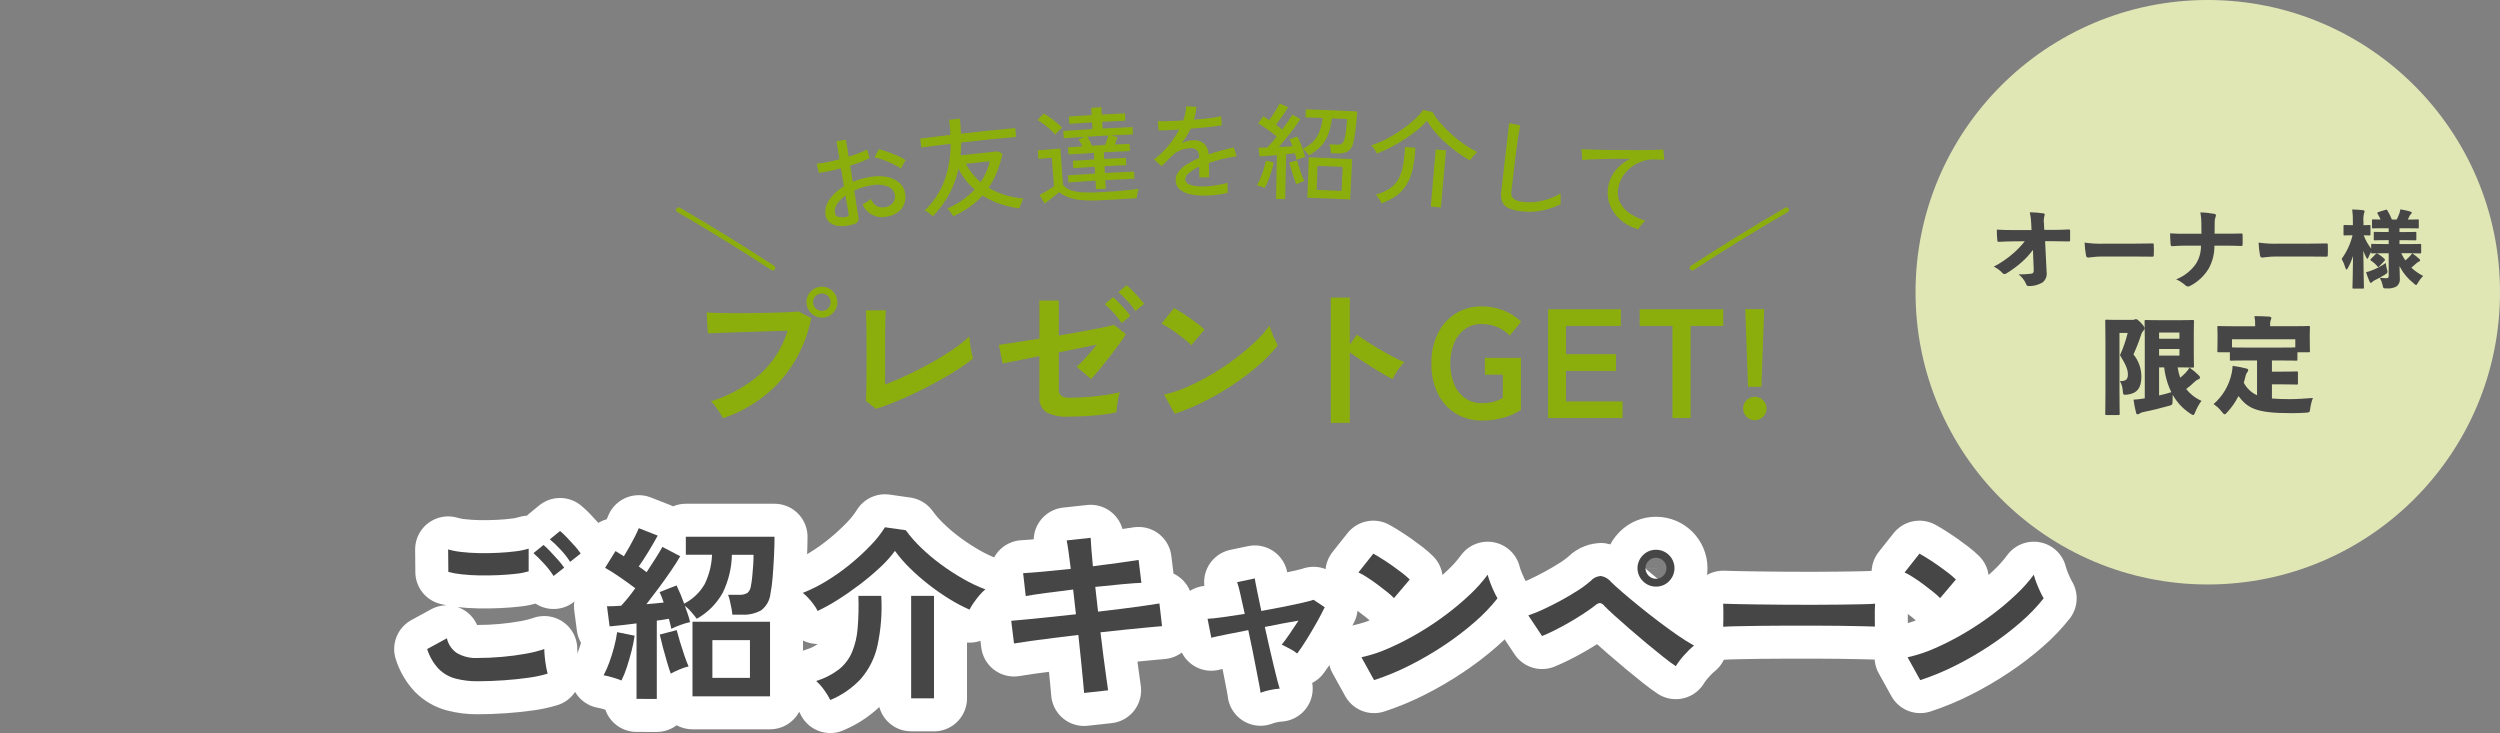
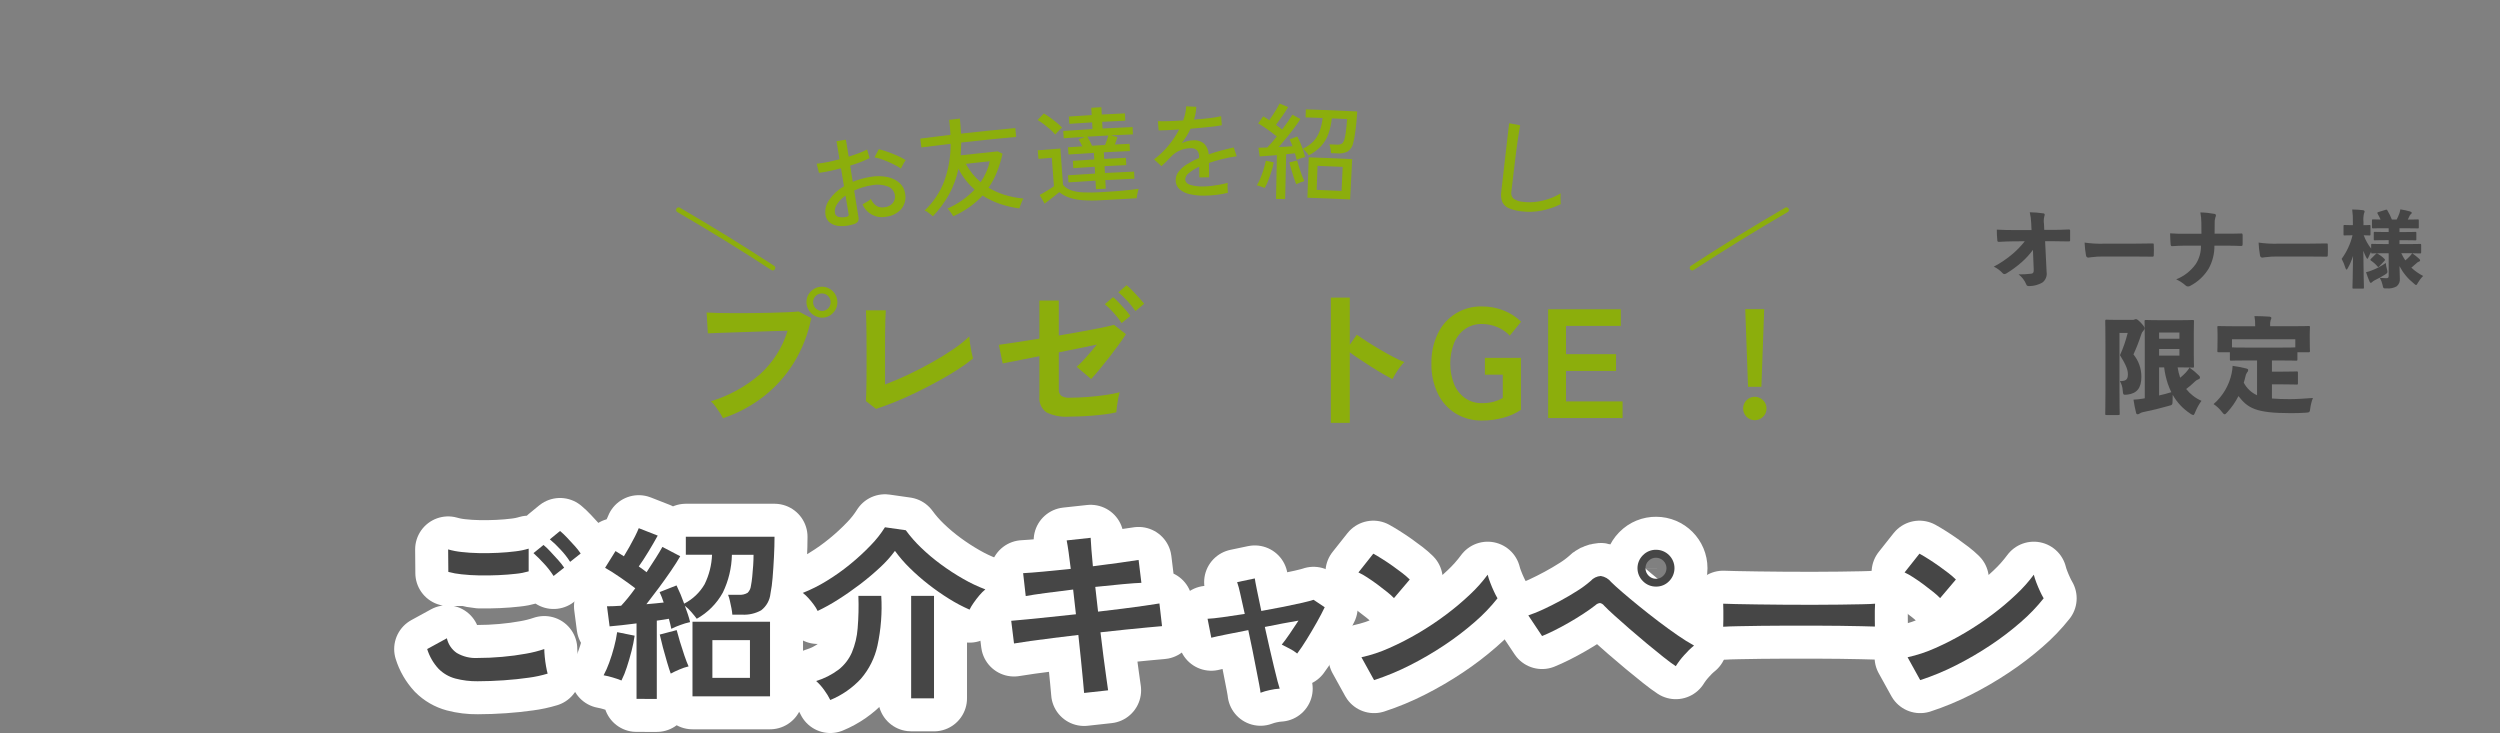
<svg xmlns="http://www.w3.org/2000/svg" version="1.1" id="レイヤー_1" x="0px" y="0px" width="367.854px" height="107.857px" viewBox="0 0 367.854 107.857" style="enable-background:new 0 0 367.854 107.857;" xml:space="preserve">
  <rect x="0" y="0" width="367.854" height="107.857" fill="#808080" stroke="none" />
  <g id="グループ_334846" transform="translate(-73.144 -195)">
-     <path id="パス_650298" style="fill:#E0E7B5;" d="M397.999,195c23.748,0,43,19.252,43,43s-19.252,43-43,43c-23.748,0-43-19.252-43-43   S374.25,195,397.999,195z" />
    <path id="パス_618028" style="fill:#464646;" d="M372.276,231.763c-0.489,0.668-1.05,1.28-1.672,1.826   c-0.686,0.606-1.424,1.149-2.206,1.625c-0.096,0.066-0.207,0.105-0.323,0.112c-0.101,0.001-0.197-0.045-0.26-0.124   c-0.364-0.406-0.806-0.734-1.3-0.966c1.001-0.527,1.94-1.164,2.8-1.9c0.644-0.555,1.233-1.17,1.761-1.837l-1.711,0.014   c-0.657,0.012-1.328,0.024-2.07,0.074c-0.2,0.012-0.248-0.05-0.262-0.224c-0.052-0.523-0.077-1.048-0.075-1.574   c0.892,0.048,1.637,0.062,2.356,0.062h2.753l-0.05-1.028c-0.019-0.534-0.09-1.066-0.21-1.587c0.672,0.007,1.343,0.061,2.008,0.16   c0.136,0.026,0.186,0.088,0.186,0.188c-0.001,0.081-0.018,0.161-0.05,0.236c-0.094,0.373-0.111,0.761-0.05,1.14l0.036,0.868h1.03   c0.93,0,1.561-0.012,2.567-0.064c0.148,0,0.2,0.038,0.21,0.138c0.012,0.457,0.012,1.066,0,1.461c0,0.114-0.05,0.162-0.21,0.162   c-0.918-0.012-1.675-0.036-2.505-0.036h-0.966l0.222,4.538c0.095,0.59-0.143,1.185-0.619,1.547c-0.578,0.334-1.232,0.514-1.9,0.523   c-0.3,0-0.407-0.038-0.483-0.262c-0.236-0.58-0.625-1.085-1.126-1.461c0.621,0.006,1.242-0.027,1.859-0.1   c0.3-0.036,0.4-0.188,0.371-0.671l-0.086-2.13L372.276,231.763z" />
    <path id="パス_618029" style="fill:#464646;" d="M382.616,232.742c-0.572-0.006-1.144,0.027-1.711,0.1c-0.165,0.03-0.332,0.051-0.5,0.064   c-0.169-0.01-0.305-0.142-0.321-0.311c-0.115-0.628-0.185-1.262-0.21-1.9c0.948,0.137,1.906,0.191,2.863,0.162h4.043   c1.14,0,1.97-0.014,3.062-0.036c0.174-0.014,0.21,0.022,0.21,0.184c0.026,0.485,0.026,1.056,0,1.563c0,0.15-0.048,0.2-0.21,0.2   c-1.066-0.012-1.9-0.024-2.927-0.024L382.616,232.742z" />
    <path id="パス_618030" style="fill:#464646;" d="M400.626,229.383c0.856,0,1.551,0,2.256-0.026c0.2-0.012,0.236,0.014,0.248,0.262   c0.014,0.373,0.014,0.93,0,1.314c-0.012,0.224-0.06,0.26-0.26,0.26c-0.583-0.024-1.413-0.048-2.132-0.048h-1.761   c0.018,1.178-0.273,2.341-0.844,3.372c-0.648,1.073-1.578,1.948-2.689,2.529c-0.105,0.065-0.224,0.103-0.347,0.11   c-0.14-0.002-0.274-0.059-0.371-0.16c-0.412-0.364-0.875-0.665-1.375-0.892c1.16-0.458,2.163-1.242,2.887-2.258   c0.517-0.804,0.78-1.745,0.757-2.7h-2.368c-0.671,0-1.178,0.036-1.835,0.074c-0.2,0.014-0.226-0.038-0.262-0.285   c-0.038-0.409-0.064-1.092-0.074-1.6c0.854,0.062,1.449,0.062,2.18,0.062h2.432c0-0.607,0-1.142-0.014-1.6   c0.001-0.517-0.049-1.032-0.148-1.539c0.699,0.013,1.395,0.085,2.082,0.214c0.15,0.036,0.212,0.112,0.212,0.222   c-0.004,0.096-0.03,0.189-0.076,0.273c-0.093,0.288-0.13,0.59-0.11,0.892c0,0.547,0,0.892-0.012,1.525L400.626,229.383z" />
    <path id="パス_618031" style="fill:#464646;" d="M408.219,232.742c-0.571-0.006-1.142,0.027-1.709,0.1   c-0.262,0.038-0.409,0.064-0.5,0.064c-0.17-0.009-0.307-0.142-0.321-0.311c-0.116-0.628-0.186-1.262-0.212-1.9   c0.949,0.137,1.907,0.191,2.865,0.162h4.041c1.14,0,1.97-0.014,3.062-0.036c0.174-0.014,0.212,0.022,0.212,0.184   c0.024,0.485,0.024,1.056,0,1.563c0,0.15-0.05,0.2-0.212,0.2c-1.066-0.012-1.9-0.024-2.927-0.024L408.219,232.742z" />
    <path id="パス_618032" style="fill:#464646;" d="M422.045,232.037c-0.139,0.245-0.264,0.498-0.373,0.757   c-0.074,0.186-0.136,0.283-0.184,0.283c-0.064,0-0.114-0.084-0.2-0.248c-0.154-0.3-0.288-0.61-0.4-0.928   c0.014,2.863,0.088,5.169,0.088,5.392c0,0.162-0.014,0.174-0.174,0.174h-1.34c-0.162,0-0.174-0.012-0.174-0.174   c0-0.224,0.074-2.23,0.086-4.636c-0.186,0.607-0.435,1.193-0.743,1.749c-0.088,0.172-0.148,0.258-0.212,0.258   c-0.064,0-0.11-0.086-0.172-0.258c-0.137-0.457-0.32-0.898-0.547-1.318c0.756-1.04,1.3-2.219,1.6-3.47   c-0.8,0-1.066,0.026-1.14,0.026c-0.174,0-0.186-0.014-0.186-0.174v-1.191c0-0.162,0.012-0.174,0.186-0.174   c0.074,0,0.335,0.026,1.154,0.026h0.036v-0.447c0.014-0.621-0.019-1.243-0.1-1.859c0.526,0.005,1.052,0.039,1.575,0.1   c0.162,0.024,0.25,0.1,0.25,0.186c-0.005,0.092-0.032,0.182-0.078,0.262c-0.105,0.422-0.134,0.858-0.086,1.29v0.471   c0.583,0,0.795-0.026,0.856-0.026c0.16,0,0.174,0.012,0.174,0.174v1.19c0,0.16-0.014,0.174-0.174,0.174   c-0.062,0-0.262-0.014-0.819-0.026c0.257,0.708,0.626,1.369,1.092,1.96v-0.521c0-0.162,0.012-0.174,0.16-0.174   c0.088,0,0.5,0.024,1.675,0.024h0.743v-0.571h-0.469c-1.092,0-1.477,0.024-1.551,0.024c-0.162,0-0.174-0.012-0.174-0.174v-0.9   c0-0.162,0.012-0.174,0.174-0.174c0.074,0,0.459,0.026,1.551,0.026h0.469v-0.557h-0.643c-1.154,0-1.551,0.022-1.639,0.022   c-0.16,0-0.174-0.012-0.174-0.174v-0.978c0-0.162,0.014-0.174,0.174-0.174c0.074,0,0.347,0.012,1.092,0.026   c-0.129-0.293-0.274-0.579-0.435-0.856c-0.086-0.148-0.036-0.2,0.114-0.248l1.042-0.323c0.174-0.048,0.2-0.048,0.283,0.088   c0.257,0.427,0.477,0.875,0.657,1.34h0.709c0.155-0.3,0.289-0.611,0.4-0.93c0.066-0.185,0.111-0.376,0.136-0.571   c0.481,0.072,0.957,0.176,1.425,0.309c0.15,0.052,0.25,0.1,0.25,0.2c0,0.085-0.048,0.162-0.124,0.2   c-0.083,0.06-0.147,0.142-0.186,0.236c-0.076,0.176-0.162,0.359-0.262,0.559c0.992,0,1.352-0.026,1.439-0.026   c0.16,0,0.174,0.012,0.174,0.174v0.978c0,0.162-0.014,0.174-0.174,0.174c-0.088,0-0.483-0.022-1.625-0.022h-1.042v0.557h0.757   c1.092,0,1.475-0.026,1.549-0.026c0.162,0,0.174,0.012,0.174,0.174v0.9c0,0.162-0.012,0.174-0.174,0.174   c-0.074,0-0.457-0.024-1.549-0.024h-0.757v0.571h1.354c1.164,0,1.573-0.024,1.661-0.024c0.16,0,0.174,0.012,0.174,0.174v1.052   c0,0.162-0.014,0.174-0.174,0.174c-0.074,0-0.361-0.012-1.142-0.026c0.352,0.241,0.686,0.506,1,0.795   c0.112,0.088,0.16,0.162,0.16,0.236c0,0.1-0.048,0.162-0.174,0.2c-0.137,0.047-0.26,0.129-0.357,0.236   c-0.224,0.21-0.459,0.409-0.757,0.657c0.522,0.484,1.107,0.894,1.74,1.219c-0.302,0.293-0.56,0.627-0.769,0.992   c-0.122,0.224-0.186,0.335-0.273,0.335c-0.087,0-0.16-0.074-0.331-0.224c-0.876-0.693-1.595-1.563-2.11-2.553   c0.026,0.793,0.05,1.352,0.05,1.785c0.061,0.452-0.118,0.903-0.471,1.192c-0.445,0.248-0.955,0.352-1.461,0.3   c-0.5,0.014-0.5,0.014-0.609-0.507c-0.082-0.365-0.216-0.716-0.4-1.042c0.421,0.036,0.669,0.05,0.928,0.05   c0.3,0,0.371-0.088,0.371-0.371v-3.3h-0.743c-1.178,0-1.587,0.026-1.675,0.026c-0.148,0-0.16-0.012-0.16-0.174L422.045,232.037z    M424.363,234.602c0.04,0.125,0.065,0.254,0.074,0.385c0,0.174-0.1,0.25-0.359,0.421c-0.505,0.314-1.026,0.599-1.563,0.854   c-0.119,0.061-0.228,0.14-0.321,0.236c-0.052,0.062-0.122,0.106-0.2,0.126c-0.064,0-0.112-0.038-0.174-0.162   c-0.203-0.461-0.381-0.933-0.533-1.413c0.254-0.052,0.503-0.127,0.743-0.224c0.768-0.283,1.497-0.662,2.17-1.128   C424.22,234.004,424.275,234.308,424.363,234.602z M423.247,234.181c-0.076,0.074-0.112,0.112-0.15,0.112   c-0.038,0-0.074-0.024-0.122-0.086c-0.276-0.33-0.598-0.618-0.956-0.856c-0.062-0.048-0.1-0.086-0.1-0.124   c0-0.038,0.038-0.074,0.088-0.138l0.695-0.693c0.136-0.124,0.174-0.124,0.309-0.05c0.366,0.202,0.699,0.457,0.99,0.757   c0.045,0.032,0.073,0.083,0.076,0.138c0,0.036-0.024,0.086-0.1,0.16L423.247,234.181z M426.471,232.259   c0.171,0.367,0.37,0.72,0.595,1.056c0.231-0.189,0.451-0.393,0.657-0.609c0.134-0.134,0.25-0.284,0.347-0.447H426.471z" />
    <path id="パス_618033" style="fill:#464646;" d="M385.008,243.991v8.467c0,2.092,0.032,3.3,0.032,3.412c0,0.186-0.016,0.2-0.232,0.2   h-1.677c-0.2,0-0.22-0.016-0.22-0.2c0-0.124,0.032-1.288,0.032-3.412v-6.776c0-2.124-0.032-3.318-0.032-3.426   c0-0.2,0.016-0.218,0.22-0.218c0.106,0,0.541,0.03,1.379,0.03h2.421c0.107,0.009,0.214-0.012,0.309-0.062   c0.058-0.031,0.122-0.047,0.188-0.046c0.154,0,0.309,0.094,0.791,0.6c0.433,0.465,0.481,0.621,0.481,0.759   c-0.01,0.14-0.077,0.269-0.186,0.357c-0.147,0.145-0.251,0.328-0.3,0.529c-0.326,1.003-0.709,1.986-1.148,2.945   c0.759,0.929,1.171,2.093,1.165,3.293c0,1.643-0.651,2.448-2.044,2.619c-0.637,0.062-0.637,0.062-0.7-0.589   c-0.024-0.494-0.167-0.974-0.419-1.4c0.807,0.016,1.178-0.172,1.178-0.976c0-0.621-0.2-1.288-1.162-2.839   c0.479-1.053,0.858-2.148,1.132-3.272L385.008,243.991z M393.565,249.062c0.079,0.516,0.204,1.025,0.373,1.519   c0.297-0.238,0.577-0.497,0.838-0.775c0.2-0.222,0.381-0.461,0.541-0.713c0.493,0.347,0.955,0.736,1.381,1.162   c0.106,0.11,0.154,0.172,0.154,0.281c0.005,0.124-0.079,0.235-0.2,0.262c-0.228,0.081-0.433,0.214-0.6,0.389   c-0.384,0.381-0.795,0.732-1.231,1.051c0.596,0.755,1.369,1.352,2.25,1.737c-0.355,0.491-0.652,1.021-0.884,1.581   c-0.14,0.341-0.2,0.513-0.341,0.513c-0.164-0.046-0.317-0.125-0.449-0.232c-1.058-0.7-1.935-1.641-2.559-2.745   c-0.016,0.264-0.016,0.541-0.016,0.82c-0.014,0.667-0.014,0.667-0.619,0.822c-1.178,0.341-2.4,0.635-3.767,0.914   c-0.16,0.035-0.313,0.099-0.451,0.188c-0.08,0.075-0.184,0.118-0.293,0.122c-0.11,0-0.186-0.03-0.232-0.184   c-0.167-0.649-0.297-1.307-0.389-1.97c0.442-0.021,0.883-0.068,1.32-0.14c0.114-0.014,0.227-0.035,0.339-0.062v-8.59   c0-1.659-0.03-2.589-0.03-2.713c0-0.2,0.016-0.218,0.216-0.218c0.11,0,0.809,0.032,2.078,0.032h2.947   c1.116,0,1.721-0.032,1.815-0.032c0.2,0,0.216,0.016,0.216,0.218c0,0.108-0.03,0.667-0.03,1.753v3.07   c0,1.086,0.03,1.659,0.03,1.767c0,0.186-0.014,0.2-0.216,0.2c-0.094,0-0.7-0.032-1.815-0.032L393.565,249.062z M393.829,244.846   v-0.914h-2.993v0.914H393.829z M390.836,247.325h2.994v-0.976h-2.994V247.325z M390.836,249.062v4.126   c0.607-0.126,1.2-0.3,1.8-0.481c-0.204-0.41-0.38-0.834-0.526-1.269c-0.254-0.772-0.431-1.567-0.529-2.374L390.836,249.062z" />
    <path id="パス_618034" style="fill:#464646;" d="M407.44,253.635c0.713,0.064,1.581,0.094,2.619,0.094c0.976,0,2.264-0.078,3.412-0.172   c-0.186,0.48-0.315,0.979-0.387,1.489c-0.078,0.637-0.078,0.637-0.715,0.683c-0.683,0.048-1.411,0.062-2.156,0.062   c-5.179,0-6.324-0.745-7.7-2.511c-0.423,0.846-0.962,1.628-1.6,2.326c-0.2,0.234-0.325,0.355-0.435,0.355   c-0.11,0-0.216-0.122-0.4-0.355c-0.341-0.448-0.755-0.836-1.224-1.148c1.363-1.181,2.299-2.779,2.663-4.545   c0.076-0.357,0.122-0.719,0.138-1.084c0.652,0.091,1.299,0.216,1.938,0.373c0.266,0.06,0.355,0.122,0.355,0.262   c-0.008,0.132-0.068,0.255-0.168,0.341c-0.119,0.172-0.199,0.367-0.234,0.573c-0.078,0.327-0.156,0.637-0.25,0.93   c0.426,0.818,1.114,1.468,1.954,1.847v-5.116h-1.673c-1.487,0-2,0.03-2.108,0.03c-0.2,0-0.216-0.016-0.216-0.216v-1.024h-1.63   c-0.2,0-0.216-0.016-0.216-0.218c0-0.124,0.032-0.387,0.032-1.8v-0.598c0-0.6-0.032-0.916-0.032-1.04c0-0.188,0.016-0.2,0.216-0.2   c0.126,0,0.591,0.03,2,0.03h3.35v-0.092c0.016-0.469-0.02-0.939-0.108-1.4c0.745,0,1.473,0.032,2.186,0.078   c0.186,0.016,0.309,0.092,0.309,0.2c-0.016,0.109-0.052,0.214-0.108,0.309c-0.071,0.258-0.097,0.526-0.076,0.793v0.106h3.659   c1.377,0,1.875-0.03,1.984-0.03c0.2,0,0.216,0.014,0.216,0.2c0,0.11-0.03,0.435-0.03,0.884v0.762c0,1.411,0.03,1.691,0.03,1.8   c0,0.2-0.016,0.218-0.216,0.218h-1.63v1.022c0,0.2-0.012,0.216-0.216,0.216c-0.11,0-0.635-0.03-2.11-0.03h-1.423v1.643h1.581   c1.425,0,1.92-0.032,2.03-0.032c0.2,0,0.216,0.016,0.216,0.22v1.5c0,0.2-0.014,0.216-0.216,0.216c-0.11,0-0.6-0.032-2.03-0.032   h-1.581V253.635z M401.563,246.113c0.218,0.016,0.775,0.03,2.014,0.03h5.287c1.228,0,1.8-0.014,2.016-0.03v-1.19h-9.317V246.113z" />
  </g>
  <g id="グループ_334848" transform="translate(-73.144 -195)">
    <path id="パス_618035" style="fill:#8CAE0C;" d="M179.525,256.535c-0.131-0.269-0.28-0.528-0.446-0.777   c-0.205-0.321-0.427-0.641-0.664-0.961c-0.196-0.276-0.422-0.529-0.674-0.754c2.648-0.801,5.1-2.144,7.2-3.945   c1.923-1.735,3.338-3.96,4.094-6.437c-0.718,0.015-1.531,0.038-2.438,0.069c-0.9,0.028-1.838,0.062-2.8,0.092   c-0.962,0.03-1.879,0.059-2.756,0.09c-0.877,0.031-1.643,0.056-2.3,0.079c-0.657,0.023-1.136,0.044-1.441,0.059l-0.185-3.066   c0.444,0.031,1.028,0.056,1.751,0.072c0.723,0.016,1.52,0.021,2.387,0.021s1.771,0,2.7-0.01c0.929-0.01,1.825-0.023,2.687-0.046   s1.643-0.051,2.346-0.079s1.256-0.072,1.666-0.115l1.857,0.983c-0.455,2.317-1.317,4.535-2.548,6.55   c-1.174,1.903-2.676,3.583-4.435,4.963C183.722,254.726,181.693,255.812,179.525,256.535z M194.089,241.74   c-1.257-0.011-2.272-1.029-2.28-2.286c-0.008-0.604,0.236-1.184,0.674-1.6c0.423-0.432,1.005-0.672,1.61-0.664   c1.25,0.001,2.264,1.014,2.266,2.264c0.008,0.606-0.232,1.188-0.664,1.613C195.278,241.506,194.695,241.751,194.089,241.74z    M194.089,240.756c0.339,0.004,0.665-0.132,0.9-0.377c0.249-0.243,0.385-0.578,0.377-0.925c-0.002-0.707-0.575-1.279-1.282-1.279   c-0.346-0.008-0.68,0.127-0.923,0.374c-0.244,0.235-0.381,0.561-0.377,0.9c-0.007,0.711,0.563,1.293,1.274,1.3   c0.009,0,0.017,0,0.026,0L194.089,240.756z" />
    <path id="パス_618036" style="fill:#8CAE0C;" d="M202.046,255.164l-1.487-1.146c0.015-0.182,0.031-0.526,0.044-1.028s0.028-1.1,0.036-1.8   c0.008-0.7,0.013-1.459,0.013-2.277v-2.417c0-0.884-0.005-1.718-0.013-2.5c-0.008-0.782-0.021-1.469-0.036-2.059   c-0.015-0.59-0.028-1.008-0.044-1.269h2.925c-0.028,0.277-0.051,0.72-0.067,1.328c-0.016,0.608-0.028,1.3-0.036,2.059   s-0.008,1.531-0.008,2.31v5.212c1.051-0.395,2.171-0.871,3.358-1.428c1.187-0.557,2.357-1.16,3.51-1.807   c1.151-0.646,2.208-1.297,3.169-1.954c0.837-0.557,1.625-1.186,2.354-1.879c0.015,0.259,0.054,0.608,0.115,1.041   c0.061,0.433,0.133,0.859,0.218,1.269c0.085,0.41,0.156,0.726,0.215,0.938c-0.703,0.571-1.437,1.101-2.2,1.589   c-0.861,0.556-1.803,1.116-2.825,1.679c-1.022,0.563-2.071,1.108-3.147,1.634c-1.074,0.525-2.134,1.002-3.179,1.431   C203.914,254.515,202.945,254.874,202.046,255.164z" />
    <path id="パス_618037" style="fill:#8CAE0C;" d="M230.401,256.307c-1.135,0.081-2.271-0.14-3.292-0.641   c-0.742-0.543-1.134-1.443-1.028-2.356v-5.9c-0.9,0.182-1.741,0.351-2.518,0.5c-0.777,0.149-1.42,0.279-1.93,0.377   c-0.51,0.098-0.828,0.164-0.951,0.195l-0.569-2.743c0.549-0.077,1.36-0.195,2.433-0.356c1.073-0.161,2.252-0.347,3.535-0.559v-5.6   h2.856v5.147c1.22-0.213,2.39-0.419,3.51-0.62c1.12-0.201,2.092-0.386,2.917-0.556c0.823-0.177,1.387-0.31,1.692-0.4l1.761,1.374   c-0.243,0.395-0.579,0.886-1.008,1.474c-0.429,0.588-0.888,1.201-1.379,1.838c-0.495,0.641-0.983,1.25-1.464,1.828   c-0.481,0.578-0.904,1.066-1.269,1.464l-2.125-1.8c0.498-0.441,0.965-0.915,1.4-1.418c0.543-0.61,1.064-1.231,1.569-1.854   c-0.718,0.154-1.569,0.328-2.548,0.526c-0.979,0.198-2,0.405-3.056,0.618v5.443c-0.039,0.361,0.098,0.719,0.369,0.961   c0.366,0.213,0.788,0.308,1.21,0.272c0.867,0,1.778-0.038,2.733-0.113c0.954-0.077,1.841-0.174,2.664-0.3   c0.67-0.092,1.334-0.222,1.989-0.39c-0.095,0.304-0.171,0.614-0.228,0.928c-0.077,0.387-0.136,0.769-0.185,1.141   s-0.074,0.669-0.09,0.882c-0.517,0.123-1.041,0.217-1.569,0.282c-0.618,0.085-1.266,0.153-1.943,0.205   c-0.679,0.056-1.323,0.092-1.933,0.115C231.344,256.294,230.83,256.307,230.401,256.307z M238.177,242.541   c-0.341-0.538-0.731-1.043-1.164-1.51c-0.407-0.453-0.841-0.88-1.3-1.279l1.21-1.028c0.295,0.244,0.575,0.507,0.836,0.787   c0.328,0.343,0.653,0.694,0.974,1.051c0.266,0.291,0.51,0.601,0.731,0.928L238.177,242.541z M240.214,240.78   c-0.354-0.533-0.752-1.034-1.19-1.5c-0.412-0.453-0.855-0.876-1.325-1.269l1.213-1.051c0.297,0.247,0.58,0.51,0.846,0.79   c0.333,0.341,0.661,0.691,0.982,1.051c0.32,0.356,0.572,0.659,0.756,0.9L240.214,240.78z" />
-     <path id="パス_618038" style="fill:#8CAE0C;" d="M248.431,245.786c-0.262-0.269-0.542-0.521-0.836-0.754   c-0.359-0.29-0.754-0.595-1.19-0.915s-0.855-0.616-1.267-0.879c-0.343-0.227-0.702-0.429-1.074-0.605l1.828-2.31   c0.308,0.167,0.664,0.382,1.074,0.641c0.41,0.259,0.838,0.538,1.272,0.846s0.843,0.605,1.223,0.9   c0.321,0.243,0.626,0.507,0.913,0.79L248.431,245.786z M245.986,255.872l-1.559-2.812c1.175-0.26,2.321-0.639,3.42-1.131   c1.236-0.546,2.438-1.165,3.6-1.854c1.185-0.697,2.331-1.461,3.43-2.287c1.027-0.769,2.008-1.598,2.938-2.482   c0.785-0.732,1.501-1.536,2.138-2.4c0.082,0.327,0.185,0.648,0.31,0.961c0.143,0.382,0.3,0.752,0.469,1.11   c0.13,0.285,0.273,0.563,0.431,0.833c-0.84,1.058-1.777,2.034-2.8,2.917c-1.177,1.025-2.419,1.972-3.72,2.835   c-1.366,0.913-2.786,1.742-4.253,2.482C248.972,254.767,247.5,255.378,245.986,255.872z" />
    <path id="パス_618039" style="fill:#8CAE0C;" d="M268.964,257.219v-18.43h2.789v6.93l1.031-1.464c0.364,0.259,0.848,0.583,1.451,0.972   c0.603,0.389,1.248,0.785,1.933,1.187c0.687,0.407,1.35,0.777,1.987,1.11c0.526,0.284,1.069,0.536,1.625,0.756   c-0.23,0.221-0.44,0.462-0.628,0.72c-0.235,0.308-0.453,0.628-0.654,0.959c-0.2,0.328-0.356,0.608-0.477,0.836   c-0.367-0.2-0.823-0.454-1.364-0.764c-0.541-0.31-1.11-0.661-1.715-1.043c-0.605-0.382-1.179-0.759-1.736-1.131   c-0.557-0.372-1.043-0.713-1.454-1.018v10.38H268.964z" />
    <path id="パス_618040" style="fill:#8CAE0C;" d="M291.198,256.878c-1.356,0.024-2.691-0.333-3.853-1.031   c-1.135-0.702-2.047-1.713-2.628-2.915c-0.66-1.38-0.985-2.896-0.949-4.425c-0.038-1.536,0.287-3.059,0.949-4.445   c1.186-2.488,3.726-4.044,6.481-3.969c1.126-0.012,2.242,0.202,3.284,0.628c0.923,0.372,1.765,0.919,2.479,1.613l-1.669,2.056   c-0.497-0.531-1.101-0.951-1.771-1.233c-0.732-0.323-1.523-0.487-2.323-0.482c-0.883-0.023-1.751,0.233-2.479,0.733   c-0.719,0.518-1.277,1.226-1.613,2.046c-0.762,1.956-0.762,4.128,0,6.084c0.335,0.82,0.894,1.529,1.613,2.046   c0.728,0.5,1.596,0.756,2.479,0.733c0.606,0.014,1.21-0.06,1.795-0.218c0.444-0.128,0.871-0.308,1.272-0.536v-3.43h-2.63v-2.472   h5.307v7.637c-0.781,0.525-1.644,0.916-2.553,1.156C293.351,256.742,292.277,256.885,291.198,256.878z" />
    <path id="パス_618041" style="fill:#8CAE0C;" d="M300.938,256.512v-16.007h10.7v2.448h-8.07v4.159h7.36v2.469h-7.36v4.484h8.324v2.447   H300.938z" />
-     <path id="パス_618042" style="fill:#8CAE0C;" d="M319.234,256.512v-13.559h-4.825v-2.448h12.3v2.448h-4.8v13.559H319.234z" />
    <path id="パス_618043" style="fill:#8CAE0C;" d="M331.314,256.833c-0.954-0.023-1.708-0.815-1.685-1.768   c0.022-0.921,0.764-1.663,1.685-1.685c0.466-0.007,0.914,0.175,1.243,0.505c0.338,0.32,0.525,0.768,0.515,1.233   c0.006,0.459-0.18,0.899-0.515,1.213C332.228,256.66,331.78,256.841,331.314,256.833z M330.353,251.916l-0.41-11.434h2.787   l-0.413,11.434H330.353z" />
    <path id="パス_618044" style="fill:#8CAE0C;" d="M198.719,228c-0.623,0.199-1.275,0.29-1.928,0.269c-0.521-0.009-1.028-0.166-1.464-0.451   c-0.391-0.276-0.651-0.702-0.718-1.177c-0.114-0.782,0.079-1.577,0.538-2.22c0.562-0.83,1.309-1.518,2.182-2.01l-0.438-2.641   c-0.577,0.146-1.143,0.277-1.695,0.395c-0.552,0.118-1.069,0.205-1.548,0.269c-0.113-0.451-0.223-0.9-0.338-1.348   c0.515-0.046,1.027-0.122,1.533-0.226c0.587-0.118,1.2-0.261,1.825-0.426c-0.146-0.887-0.293-1.774-0.441-2.659   c0.467-0.077,0.929-0.152,1.387-0.226c0.133,0.833,0.268,1.667,0.405,2.5c0.554-0.172,1.064-0.349,1.533-0.526   c0.404-0.149,0.797-0.325,1.177-0.526c0.123,0.423,0.249,0.846,0.372,1.269c-0.922,0.448-1.881,0.816-2.866,1.1l0.385,2.384   c0.847-0.34,1.729-0.584,2.63-0.728c0.84-0.148,1.7-0.134,2.535,0.041c0.653,0.136,1.259,0.443,1.754,0.89   c0.435,0.402,0.713,0.944,0.787,1.531c0.161,0.817-0.057,1.662-0.592,2.3c-0.581,0.63-1.374,1.025-2.228,1.108   c-1.441,0.292-2.886-0.476-3.451-1.833c0.156-0.079,0.374-0.2,0.643-0.359c0.211-0.12,0.407-0.264,0.585-0.428   c0.169,0.41,0.452,0.764,0.815,1.02c0.361,0.213,0.789,0.285,1.2,0.2c0.463-0.037,0.893-0.252,1.2-0.6   c0.279-0.333,0.394-0.773,0.315-1.2c-0.089-0.575-0.484-1.056-1.031-1.255c-0.749-0.283-1.562-0.347-2.346-0.185   c-0.468,0.072-0.93,0.178-1.382,0.318c-0.419,0.13-0.829,0.288-1.228,0.472c0.21,1.3,0.421,2.6,0.633,3.9   c0.056,0.23,0.02,0.473-0.1,0.677C199.193,227.812,198.968,227.946,198.719,228z M197.6,226.923   c0.122-0.021,0.239-0.065,0.346-0.128c0.067-0.049,0.09-0.136,0.067-0.269c-0.151-0.915-0.303-1.831-0.456-2.746   c-0.502,0.332-0.929,0.765-1.254,1.272c-0.263,0.373-0.375,0.832-0.313,1.284c0.039,0.283,0.248,0.512,0.526,0.577   C196.871,227.002,197.242,227.005,197.6,226.923z M205.71,219.804c-0.354-0.249-0.73-0.466-1.123-0.649   c-0.459-0.226-0.941-0.428-1.433-0.618c-0.433-0.166-0.879-0.296-1.333-0.39c0.21-0.4,0.423-0.8,0.636-1.2   c0.44,0.111,0.874,0.244,1.3,0.4c0.497,0.177,0.985,0.371,1.464,0.582c0.413,0.176,0.81,0.386,1.187,0.628   c-0.093,0.122-0.176,0.25-0.249,0.385c-0.1,0.174-0.192,0.346-0.285,0.515C205.812,219.569,205.757,219.685,205.71,219.804z" />
    <path id="パス_618045" style="fill:#8CAE0C;" d="M213.414,226.82c-0.065-0.124-0.141-0.243-0.226-0.354l-0.331-0.446   c-0.09-0.124-0.194-0.236-0.31-0.336c1.508-0.65,2.869-1.599,4-2.789c-0.476-0.418-0.911-0.88-1.3-1.379   c-0.414-0.523-0.773-1.087-1.071-1.684c-0.278,1.316-0.744,2.585-1.383,3.769c-0.653,1.173-1.455,2.256-2.387,3.223   c-0.11-0.106-0.225-0.206-0.346-0.3c-0.151-0.115-0.3-0.226-0.456-0.333c-0.125-0.091-0.261-0.165-0.405-0.22   c1.261-1.192,2.24-2.651,2.866-4.27c0.648-1.775,0.972-3.653,0.956-5.543c-1.435,0.172-2.869,0.351-4.3,0.536   c-0.056-0.431-0.113-0.864-0.169-1.3c1.482-0.195,2.965-0.379,4.448-0.554c-0.023-0.356-0.049-0.723-0.079-1.09   c-0.03-0.367-0.072-0.741-0.115-1.118c0.526-0.062,1.049-0.123,1.574-0.182c0.044,0.379,0.079,0.751,0.105,1.12   s0.044,0.733,0.064,1.09c2.661-0.3,5.325-0.572,7.991-0.815c0.041,0.436,0.079,0.872,0.118,1.3   c-2.692,0.243-5.383,0.518-8.073,0.825c-0.008,0.32-0.021,0.641-0.038,0.956c-0.017,0.315-0.036,0.626-0.056,0.928   c1.817-0.207,3.636-0.401,5.455-0.582c0.238,0.115,0.477,0.233,0.713,0.349c-0.202,0.927-0.48,1.836-0.833,2.717   c-0.323,0.806-0.736,1.574-1.231,2.287c0.748,0.439,1.544,0.791,2.371,1.051c0.901,0.278,1.829,0.458,2.769,0.536   c-0.087,0.137-0.161,0.281-0.223,0.431c-0.085,0.187-0.156,0.377-0.223,0.569s-0.118,0.344-0.149,0.459   c-0.978-0.129-1.941-0.355-2.874-0.674c-0.897-0.305-1.753-0.718-2.551-1.228c-0.571,0.627-1.208,1.191-1.9,1.682   C215.06,225.981,214.256,226.44,213.414,226.82z M217.434,221.808c0.324-0.466,0.601-0.962,0.828-1.482   c0.228-0.514,0.401-1.05,0.518-1.6c-1.174,0.121-2.348,0.247-3.522,0.379C215.81,220.133,216.548,221.05,217.434,221.808z" />
    <path id="パス_618046" style="fill:#8CAE0C;" d="M235.214,224.459c-0.921,0.062-1.845,0.062-2.766,0   c-0.673-0.044-1.337-0.173-1.977-0.385c-0.531-0.182-1.027-0.451-1.469-0.797c-0.169,0.144-0.385,0.323-0.656,0.533   c-0.271,0.21-0.533,0.42-0.81,0.628c-0.277,0.208-0.5,0.385-0.69,0.531c-0.241-0.426-0.479-0.854-0.723-1.282   c0.174-0.087,0.395-0.21,0.667-0.372s0.541-0.323,0.81-0.49c0.269-0.167,0.474-0.3,0.626-0.418c-0.108-1.4-0.215-2.796-0.32-4.189   c-0.654,0.051-1.308,0.103-1.961,0.156c-0.036-0.42-0.069-0.841-0.105-1.261c1.11-0.09,2.22-0.175,3.33-0.256l0.387,5.343   c0.306,0.35,0.695,0.617,1.131,0.777c0.577,0.201,1.181,0.312,1.792,0.328c0.888,0.039,1.777,0.03,2.664-0.028   c1.269-0.072,2.353-0.149,3.261-0.231s1.664-0.172,2.282-0.269c-0.044,0.125-0.081,0.253-0.11,0.382   c-0.05,0.184-0.09,0.371-0.118,0.559c-0.03,0.147-0.051,0.295-0.062,0.444c-0.264,0.021-0.6,0.044-1.013,0.067l-1.336,0.074   c-0.482,0.028-0.967,0.056-1.459,0.082C236.097,224.411,235.643,224.436,235.214,224.459z M228.413,214.799   c-0.223-0.275-0.469-0.529-0.736-0.761c-0.308-0.264-0.62-0.52-0.946-0.769c-0.295-0.223-0.603-0.428-0.923-0.613l0.92-0.954   c0.329,0.181,0.645,0.384,0.946,0.608c0.349,0.251,0.677,0.508,0.992,0.767c0.27,0.218,0.524,0.455,0.761,0.708   c-0.113,0.08-0.219,0.171-0.315,0.272c-0.139,0.133-0.275,0.272-0.408,0.415c-0.139,0.143-0.239,0.253-0.295,0.328L228.413,214.799   z M234.413,222.841c-0.023-0.42-0.049-0.841-0.072-1.261c-1.328,0.077-2.655,0.162-3.981,0.256c-0.023-0.349-0.049-0.7-0.072-1.043   c1.333-0.095,2.664-0.18,3.992-0.256c-0.021-0.333-0.038-0.667-0.059-1c-1.049,0.061-2.097,0.128-3.146,0.2   c-0.023-0.359-0.049-0.715-0.072-1.074c1.051-0.072,2.103-0.139,3.156-0.2c-0.021-0.32-0.038-0.643-0.059-0.967   c-1.246,0.075-2.491,0.154-3.735,0.238c-0.026-0.354-0.051-0.708-0.074-1.061c0.705-0.049,1.41-0.095,2.115-0.138   c-0.085-0.19-0.185-0.374-0.285-0.559c-0.1-0.185-0.2-0.338-0.279-0.469c0.3-0.123,0.608-0.246,0.91-0.367   c-1.028,0.067-2.057,0.135-3.087,0.205c-0.026-0.359-0.051-0.718-0.077-1.074c1.435-0.103,2.872-0.196,4.31-0.279   c-0.021-0.328-0.038-0.656-0.059-0.984c-1.115,0.067-2.231,0.138-3.348,0.213c-0.026-0.359-0.049-0.718-0.074-1.074   c1.12-0.077,2.24-0.148,3.361-0.213l-0.064-1.074l1.484-0.085c0.021,0.359,0.038,0.718,0.059,1.077   c1.133-0.061,2.27-0.118,3.41-0.169c0.018,0.359,0.033,0.718,0.049,1.074c-1.133,0.051-2.267,0.108-3.4,0.169   c0.021,0.328,0.036,0.656,0.054,0.984c1.474-0.079,2.949-0.15,4.425-0.213c0.015,0.359,0.031,0.718,0.044,1.077   c-1.071,0.043-2.144,0.093-3.217,0.149l0.946,0.246c-0.036,0.136-0.09,0.3-0.159,0.495c-0.069,0.195-0.149,0.392-0.223,0.6   c0.723-0.036,1.443-0.069,2.166-0.1l0.046,1.061c-1.279,0.057-2.559,0.119-3.838,0.187l0.054,0.969   c1.067-0.059,2.133-0.112,3.2-0.159c0.018,0.356,0.033,0.715,0.049,1.074c-1.067,0.049-2.131,0.102-3.194,0.159l0.054,1   c1.431-0.077,2.862-0.145,4.294-0.205c0.015,0.346,0.031,0.695,0.044,1.043c-1.428,0.062-2.853,0.128-4.281,0.208   c0.023,0.418,0.046,0.838,0.069,1.259c-0.483,0.025-0.959,0.054-1.439,0.082L234.413,222.841z M233.831,216.441   c0.636-0.039,1.273-0.075,1.91-0.108c0.092-0.22,0.187-0.459,0.274-0.715c0.087-0.256,0.162-0.485,0.215-0.682   c-1.031,0.054-2.06,0.112-3.089,0.174c0.108,0.187,0.228,0.408,0.361,0.656c0.12,0.221,0.229,0.447,0.326,0.679L233.831,216.441z" />
    <path id="パス_618047" style="fill:#8CAE0C;" d="M250.428,223.787c-0.729,0.018-1.458-0.052-2.171-0.208   c-0.562-0.108-1.088-0.354-1.531-0.715c-0.384-0.332-0.6-0.818-0.59-1.325c-0.012-0.463,0.14-0.916,0.428-1.279   c0.346-0.435,0.766-0.806,1.241-1.095c0.564-0.358,1.157-0.668,1.774-0.925v-0.167c0.031-0.35-0.08-0.698-0.308-0.966   c-0.211-0.187-0.482-0.293-0.764-0.3c-0.556-0.018-1.11,0.077-1.628,0.279c-0.558,0.218-1.058,0.56-1.464,1   c-0.187,0.2-0.408,0.431-0.667,0.695c-0.259,0.264-0.49,0.487-0.7,0.669c-0.364-0.333-0.731-0.667-1.1-1   c0.771-0.57,1.469-1.233,2.077-1.974c0.627-0.747,1.17-1.56,1.62-2.425c-0.654,0.046-1.254,0.081-1.8,0.105   c-0.544,0.026-0.946,0.038-1.22,0.036c-0.033-0.456-0.069-0.91-0.105-1.366c0.346,0.021,0.859,0.018,1.531,0   c0.672-0.018,1.407-0.054,2.194-0.11c0.128-0.349,0.231-0.706,0.31-1.069c0.071-0.329,0.111-0.664,0.118-1   c0.503,0.021,1.003,0.043,1.5,0.067c-0.026,0.644-0.145,1.28-0.353,1.89c0.833-0.064,1.61-0.138,2.341-0.228   c0.558-0.061,1.111-0.153,1.659-0.274c0.036,0.441,0.069,0.882,0.105,1.323c-0.3,0.064-0.7,0.123-1.187,0.185   c-0.487,0.062-1.031,0.118-1.615,0.169s-1.184,0.105-1.8,0.159c-0.169,0.372-0.362,0.734-0.577,1.082   c-0.231,0.367-0.461,0.718-0.7,1.051c0.268-0.142,0.555-0.248,0.851-0.315c0.292-0.07,0.59-0.11,0.89-0.118   c0.55-0.037,1.093,0.137,1.518,0.487c0.422,0.425,0.668,0.994,0.69,1.592c0.623-0.221,1.256-0.417,1.9-0.59   c0.641-0.172,1.241-0.318,1.784-0.441l0.431,1.307c-0.719,0.099-1.433,0.236-2.138,0.41c-0.69,0.174-1.336,0.364-1.938,0.574   c0.008,0.705,0.015,1.407,0.023,2.112l-1.437,0.015l-0.023-1.587c-0.537,0.245-1.041,0.557-1.5,0.928   c-0.316,0.208-0.521,0.548-0.559,0.925c0.005,0.39,0.254,0.667,0.736,0.833c0.664,0.187,1.354,0.264,2.043,0.228   c0.373-0.006,0.745-0.032,1.115-0.079c0.41-0.051,0.823-0.113,1.238-0.192c0.415-0.079,0.79-0.164,1.125-0.256   c-0.023,0.135-0.033,0.271-0.031,0.408c0.005,0.177,0.005,0.359,0.015,0.546c0.01,0.187,0.023,0.331,0.036,0.444v0.064   c-0.558,0.14-1.124,0.242-1.695,0.308C251.559,223.741,250.994,223.778,250.428,223.787z" />
    <path id="パス_618048" style="fill:#8CAE0C;" d="M259.237,222.656c-0.138-0.054-0.331-0.126-0.582-0.215   c-0.188-0.071-0.382-0.128-0.579-0.169c0.207-0.339,0.385-0.695,0.531-1.064c0.174-0.423,0.331-0.867,0.477-1.325   c0.128-0.408,0.235-0.822,0.32-1.241c0.385,0.082,0.769,0.164,1.156,0.249c-0.08,0.438-0.188,0.871-0.323,1.295   c-0.149,0.464-0.305,0.918-0.474,1.356C259.62,221.927,259.444,222.3,259.237,222.656z M260.904,224.269   c0.041-2.149,0.081-4.298,0.12-6.448c-0.487,0.041-0.959,0.079-1.4,0.113c-0.441,0.034-0.823,0.062-1.133,0.079   c-0.059-0.428-0.118-0.854-0.179-1.279c0.351,0,0.784-0.005,1.3-0.031c0.2-0.2,0.418-0.446,0.661-0.728   c0.243-0.282,0.495-0.582,0.749-0.895c-0.244-0.2-0.523-0.418-0.843-0.656c-0.32-0.238-0.646-0.464-0.982-0.69   c-0.336-0.226-0.646-0.415-0.923-0.572c0.246-0.346,0.492-0.695,0.741-1.041c0.126,0.074,0.272,0.159,0.418,0.254   s0.31,0.2,0.467,0.315c0.174-0.246,0.364-0.518,0.564-0.823c0.2-0.305,0.39-0.605,0.559-0.9s0.308-0.536,0.4-0.731   c0.421,0.172,0.84,0.345,1.259,0.52c-0.238,0.405-0.523,0.846-0.856,1.328c-0.333,0.482-0.646,0.91-0.933,1.282   c0.167,0.126,0.328,0.251,0.487,0.372s0.295,0.231,0.42,0.326c0.32-0.426,0.615-0.831,0.884-1.22   c0.269-0.389,0.474-0.71,0.623-0.964l1.184,0.631c-0.251,0.395-0.555,0.83-0.91,1.307c-0.354,0.479-0.733,0.961-1.131,1.451   c-0.398,0.49-0.782,0.946-1.154,1.369c0.374-0.013,0.735-0.031,1.084-0.054c0.349-0.023,0.667-0.046,0.954-0.069   c-0.064-0.187-0.137-0.371-0.22-0.551c-0.065-0.158-0.138-0.312-0.22-0.461c0.379-0.138,0.759-0.279,1.138-0.415   c0.164,0.301,0.311,0.611,0.441,0.928c0.151,0.356,0.29,0.726,0.415,1.1s0.231,0.705,0.305,0.995   c-0.133,0.027-0.265,0.06-0.395,0.1c-0.164,0.051-0.328,0.108-0.49,0.162c-0.162,0.054-0.287,0.108-0.369,0.146   c-0.028-0.144-0.064-0.3-0.11-0.467c-0.046-0.167-0.092-0.331-0.151-0.495c-0.185,0.015-0.379,0.036-0.595,0.062   s-0.444,0.051-0.69,0.074c-0.049,2.2-0.098,4.4-0.149,6.6C261.793,224.287,261.348,224.277,260.904,224.269L260.904,224.269z    M263.865,222.103c-0.1-0.238-0.213-0.554-0.346-0.949c-0.133-0.395-0.256-0.795-0.372-1.207s-0.213-0.764-0.292-1.056l1.151-0.277   c0.072,0.267,0.162,0.6,0.285,0.984c0.123,0.384,0.251,0.769,0.387,1.136c0.113,0.311,0.241,0.615,0.385,0.913   c-0.207,0.056-0.41,0.124-0.608,0.205c-0.253,0.099-0.451,0.184-0.589,0.251H263.865z M265.706,217.863   c-0.061-0.116-0.135-0.224-0.22-0.323c-0.108-0.131-0.22-0.259-0.344-0.39c-0.088-0.096-0.184-0.186-0.285-0.269   c0.574-0.264,1.097-0.627,1.543-1.074c0.394-0.422,0.7-0.919,0.9-1.461c0.231-0.641,0.386-1.307,0.461-1.984   c-0.836-0.033-1.673-0.062-2.512-0.087c0.013-0.395,0.023-0.79,0.036-1.184c2.523,0.077,5.044,0.18,7.565,0.31   c-0.028,0.513-0.069,1.054-0.128,1.628c-0.059,0.574-0.12,1.118-0.2,1.638c-0.059,0.438-0.142,0.872-0.249,1.3   c-0.089,0.528-0.38,1-0.813,1.315c-0.482,0.243-1.023,0.341-1.559,0.285c-0.3-0.015-0.608-0.028-0.913-0.041   c-0.006-0.227-0.034-0.452-0.082-0.674c-0.038-0.21-0.094-0.416-0.169-0.615l1.013,0.041c0.294,0.043,0.594-0.009,0.856-0.151   c0.191-0.184,0.321-0.423,0.372-0.684c0.072-0.276,0.129-0.556,0.169-0.838c0.046-0.338,0.092-0.69,0.128-1.056   c0.036-0.366,0.067-0.713,0.082-1.031c-0.751-0.036-1.502-0.069-2.253-0.1c-0.072,0.789-0.243,1.566-0.508,2.312   c-0.239,0.657-0.604,1.26-1.074,1.777c-0.523,0.552-1.137,1.011-1.816,1.355V217.863z M265.521,224.093l0.193-5.942   c2.133,0.067,4.264,0.155,6.391,0.264c-0.1,1.979-0.2,3.958-0.3,5.935c-2.094-0.103-4.188-0.189-6.283-0.258L265.521,224.093z    M266.879,222.939c1.223,0.043,2.445,0.094,3.666,0.151l0.164-3.538c-1.233-0.057-2.467-0.107-3.7-0.151   c-0.045,1.179-0.088,2.358-0.129,3.537L266.879,222.939z" />
-     <path id="パス_618049" style="fill:#8CAE0C;" d="M275.746,217.592c-0.109-0.219-0.232-0.43-0.369-0.633   c-0.138-0.203-0.292-0.394-0.459-0.574c0.74-0.238,1.459-0.537,2.151-0.892c0.752-0.386,1.478-0.82,2.174-1.3   c0.672-0.459,1.314-0.96,1.923-1.5c0.514-0.451,0.977-0.956,1.382-1.507c0.457,0.097,0.913,0.196,1.369,0.295   c0.347,0.584,0.746,1.136,1.192,1.648c0.495,0.578,1.03,1.121,1.6,1.625c0.586,0.524,1.204,1.012,1.851,1.459   c0.618,0.432,1.267,0.82,1.941,1.159c-0.208,0.194-0.405,0.399-0.59,0.615c-0.2,0.231-0.364,0.433-0.487,0.608   c-0.839-0.472-1.641-1.007-2.4-1.6c-0.796-0.619-1.545-1.298-2.238-2.03c-0.64-0.675-1.205-1.416-1.687-2.212   c-0.431,0.518-0.914,0.991-1.442,1.411c-0.609,0.493-1.246,0.951-1.907,1.372c-0.689,0.439-1.381,0.836-2.074,1.192   C277.049,217.051,276.405,217.339,275.746,217.592z M276.418,224.911c-0.058-0.134-0.125-0.265-0.2-0.39   c-0.1-0.164-0.2-0.333-0.318-0.5c-0.088-0.141-0.194-0.271-0.315-0.385c0.707-0.183,1.382-0.475,2-0.864   c0.519-0.339,0.954-0.792,1.272-1.325c0.349-0.613,0.589-1.282,0.71-1.977c0.168-0.94,0.275-1.889,0.318-2.843l1.523,0.115   c-0.044,1.085-0.186,2.164-0.426,3.223c-0.179,0.808-0.49,1.58-0.92,2.287c-0.387,0.616-0.893,1.148-1.489,1.566   C277.906,224.275,277.182,224.643,276.418,224.911z M283.676,225.393c0.239-2.8,0.478-5.6,0.718-8.4   c0.507,0.043,1.015,0.088,1.523,0.133c-0.254,2.8-0.506,5.6-0.756,8.4c-0.495-0.047-0.991-0.091-1.486-0.133H283.676z" />
    <path id="パス_618050" style="fill:#8CAE0C;" d="M297.034,226.1c-0.635-0.061-1.259-0.213-1.851-0.451   c-0.426-0.167-0.774-0.488-0.974-0.9c-0.195-0.488-0.253-1.02-0.167-1.538c0.387-3.359,0.774-6.717,1.159-10.075   c0.541,0.1,1.084,0.2,1.625,0.3c-0.031,0.164-0.082,0.446-0.151,0.851s-0.141,0.851-0.21,1.338   c-0.056,0.377-0.113,0.79-0.172,1.243c-0.059,0.453-0.118,0.933-0.182,1.443c-0.192,1.61-0.384,3.22-0.577,4.83   c-0.091,0.392,0.026,0.803,0.308,1.09c0.43,0.288,0.931,0.452,1.448,0.474c0.658,0.081,1.323,0.074,1.979-0.021   c0.648-0.091,1.284-0.248,1.9-0.469c0.564-0.196,1.104-0.454,1.61-0.769c-0.008,0.133-0.013,0.31-0.015,0.526   c-0.002,0.216-0.005,0.428,0.008,0.631s0.015,0.346,0.026,0.431c-0.873,0.438-1.802,0.756-2.761,0.943   C299.049,226.182,298.034,226.224,297.034,226.1z" />
-     <path id="パス_618051" style="fill:#8CAE0C;" d="M314.217,228.751c-0.955-0.265-1.842-0.733-2.6-1.372   c-0.703-0.589-1.246-1.346-1.579-2.2c-0.328-0.86-0.42-1.792-0.267-2.7c0.09-0.534,0.267-1.05,0.523-1.528   c0.283-0.538,0.652-1.026,1.092-1.446c0.477-0.464,1.028-0.845,1.631-1.127c-0.674-0.01-1.372-0.013-2.069-0.008   s-1.372,0.015-2.02,0.028c-0.648,0.013-1.228,0.036-1.743,0.062s-0.92,0.051-1.22,0.079c-0.043-0.528-0.085-1.058-0.126-1.589   c0.356,0.023,0.843,0.041,1.464,0.064c0.621,0.023,1.325,0.033,2.1,0.044l2.425,0.023c0.833,0.005,1.646,0.01,2.433,0.01   c0.787,0,1.5-0.01,2.128-0.023c0.628-0.013,1.128-0.031,1.5-0.059c0.049,0.505,0.092,1.008,0.141,1.513   c-0.149-0.018-0.346-0.033-0.579-0.041c-0.233-0.008-0.5-0.021-0.8-0.018c-0.622-0.03-1.244,0.059-1.833,0.261   c-0.596,0.2-1.156,0.497-1.656,0.879c-0.497,0.378-0.921,0.844-1.251,1.374c-0.332,0.531-0.555,1.123-0.656,1.741   c-0.143,0.726-0.04,1.479,0.292,2.141c0.348,0.645,0.853,1.191,1.47,1.586c0.691,0.453,1.445,0.801,2.238,1.033   c-0.235,0.175-0.445,0.382-0.623,0.615C314.465,228.293,314.326,228.514,314.217,228.751z" />
    <path id="パス_618052" style="fill:none;stroke:#8CAE0C;stroke-width:0.741;stroke-linecap:round;stroke-linejoin:round;" d="M335.999,225.881c-4.733,2.753-9.351,5.601-13.854,8.542" />
    <path id="パス_618053" style="fill:none;stroke:#8CAE0C;stroke-width:0.741;stroke-linecap:round;stroke-linejoin:round;" d="M172.993,225.881c4.733,2.753,9.352,5.601,13.857,8.542" />
  </g>
  <g id="グループ_334847" transform="translate(-73.144 -195)">
-     <path id="パス_618010" style="fill:none;stroke:#FFFFFF;stroke-width:9.711;stroke-linecap:round;stroke-linejoin:round;" d="M143.413,295.24c-1.103,0.014-2.202-0.121-3.269-0.4   c-0.932-0.249-1.782-0.74-2.462-1.424c-0.773-0.832-1.348-1.828-1.683-2.914l2.9-1.586c0.19,0.879,0.709,1.651,1.451,2.16   c0.926,0.544,1.992,0.801,3.064,0.739c1.167,0,2.37-0.054,3.61-0.163s2.407-0.264,3.5-0.466c0.919-0.155,1.825-0.384,2.707-0.685   c0,0.291,0.024,0.675,0.069,1.15s0.11,0.938,0.192,1.4s0.16,0.811,0.232,1.067c-0.912,0.276-1.845,0.477-2.79,0.6   c-1.133,0.163-2.35,0.291-3.651,0.382S144.693,295.238,143.413,295.24z M139.113,279.151l-0.029-3.311   c0.649,0.187,1.314,0.315,1.986,0.382c0.793,0.093,1.65,0.148,2.571,0.165s1.846,0.003,2.776-0.042   c0.933-0.045,1.789-0.118,2.573-0.219c0.658-0.074,1.308-0.208,1.942-0.4v3.344c-0.607,0.176-1.23,0.296-1.859,0.357   c-0.785,0.091-1.643,0.158-2.573,0.2c-0.93,0.042-1.869,0.055-2.818,0.04c-0.949-0.016-1.824-0.072-2.627-0.163   c-0.655-0.063-1.303-0.181-1.938-0.353H139.113z M154.6,279.751c-0.41-0.644-0.879-1.249-1.4-1.806   c-0.493-0.545-1.014-1.065-1.56-1.558l1.477-1.2c0.355,0.295,0.689,0.615,1,0.957c0.392,0.419,0.779,0.845,1.165,1.272   c0.318,0.348,0.61,0.718,0.874,1.109L154.6,279.751z M157.035,277.671c-0.407-0.641-0.876-1.241-1.4-1.792   c-0.493-0.542-1.023-1.05-1.586-1.518l1.5-1.232c0.353,0.293,0.687,0.609,1,0.944c0.393,0.411,0.781,0.831,1.163,1.259   c0.319,0.347,0.611,0.718,0.875,1.109L157.035,277.671z" />
+     <path id="パス_618010" style="fill:none;stroke:#FFFFFF;stroke-width:9.711;stroke-linecap:round;stroke-linejoin:round;" d="M143.413,295.24c-1.103,0.014-2.202-0.121-3.269-0.4   c-0.932-0.249-1.782-0.74-2.462-1.424c-0.773-0.832-1.348-1.828-1.683-2.914l2.9-1.586c0.19,0.879,0.709,1.651,1.451,2.16   c0.926,0.544,1.992,0.801,3.064,0.739c1.167,0,2.37-0.054,3.61-0.163s2.407-0.264,3.5-0.466c0.919-0.155,1.825-0.384,2.707-0.685   c0,0.291,0.024,0.675,0.069,1.15s0.11,0.938,0.192,1.4s0.16,0.811,0.232,1.067c-0.912,0.276-1.845,0.477-2.79,0.6   c-1.133,0.163-2.35,0.291-3.651,0.382S144.693,295.238,143.413,295.24z M139.113,279.151l-0.029-3.311   c0.649,0.187,1.314,0.315,1.986,0.382c0.793,0.093,1.65,0.148,2.571,0.165s1.846,0.003,2.776-0.042   c0.933-0.045,1.789-0.118,2.573-0.219c0.658-0.074,1.308-0.208,1.942-0.4v3.344c-0.607,0.176-1.23,0.296-1.859,0.357   c-0.785,0.091-1.643,0.158-2.573,0.2c-0.93,0.042-1.869,0.055-2.818,0.04c-0.655-0.063-1.303-0.181-1.938-0.353H139.113z M154.6,279.751c-0.41-0.644-0.879-1.249-1.4-1.806   c-0.493-0.545-1.014-1.065-1.56-1.558l1.477-1.2c0.355,0.295,0.689,0.615,1,0.957c0.392,0.419,0.779,0.845,1.165,1.272   c0.318,0.348,0.61,0.718,0.874,1.109L154.6,279.751z M157.035,277.671c-0.407-0.641-0.876-1.241-1.4-1.792   c-0.493-0.542-1.023-1.05-1.586-1.518l1.5-1.232c0.353,0.293,0.687,0.609,1,0.944c0.393,0.411,0.781,0.831,1.163,1.259   c0.319,0.347,0.611,0.718,0.875,1.109L157.035,277.671z" />
    <path id="パス_618011" style="fill:none;stroke:#FFFFFF;stroke-width:9.711;stroke-linecap:round;stroke-linejoin:round;" d="M164.587,295.128c-0.429-0.174-0.867-0.324-1.312-0.451   c-0.432-0.131-0.871-0.237-1.315-0.315c0.318-0.594,0.592-1.211,0.819-1.846c0.273-0.737,0.515-1.508,0.725-2.312   c0.193-0.72,0.343-1.451,0.45-2.189l2.573,0.52c-0.111,0.751-0.261,1.495-0.45,2.23c-0.211,0.829-0.445,1.631-0.7,2.408   C165.165,293.844,164.901,294.498,164.587,295.128z M166.805,297.837v-11.109c-0.749,0.093-1.47,0.18-2.163,0.261   s-1.293,0.141-1.8,0.178l-0.384-2.955c0.6,0,1.3-0.026,2.08-0.082c0.311-0.329,0.644-0.712,1-1.149   c0.357-0.438,0.715-0.912,1.082-1.422c-0.621-0.475-1.346-1-2.176-1.573c-0.83-0.573-1.585-1.053-2.265-1.439l1.533-2.462   c0.181,0.11,0.374,0.23,0.576,0.357c0.202,0.127,0.418,0.264,0.656,0.411c0.255-0.421,0.528-0.887,0.819-1.4   c0.291-0.513,0.561-1.015,0.808-1.506c0.246-0.494,0.434-0.9,0.562-1.23l2.79,1.093c-0.4,0.729-0.852,1.509-1.355,2.339   c-0.503,0.83-0.982,1.563-1.435,2.2c0.219,0.146,0.422,0.293,0.616,0.437l0.533,0.411c0.491-0.747,0.943-1.445,1.354-2.093   c0.411-0.648,0.736-1.191,0.973-1.629l2.626,1.37c-0.365,0.639-0.825,1.363-1.382,2.174s-1.149,1.641-1.778,2.49   c-0.631,0.848-1.237,1.646-1.819,2.394c0.473-0.037,0.925-0.077,1.354-0.122c0.429-0.046,0.824-0.088,1.19-0.125   c-0.166-0.524-0.366-1.036-0.6-1.533l2.49-0.984c0.424,0.872,0.799,1.768,1.122,2.682c1.258-0.643,2.304-1.636,3.01-2.859   c0.663-1.353,1.036-2.83,1.094-4.336h-3.858v-2.647h13.05c0,0.912-0.027,1.906-0.082,2.983c-0.055,1.077-0.121,2.093-0.2,3.05   c-0.058,0.785-0.163,1.566-0.315,2.339c-0.099,0.97-0.593,1.856-1.366,2.45c-0.852,0.472-1.819,0.695-2.792,0.643h-1.451   c-0.025-0.327-0.07-0.652-0.136-0.973c-0.072-0.373-0.149-0.737-0.232-1.093c-0.063-0.294-0.15-0.582-0.259-0.862h1.558   c0.457,0.045,0.917-0.055,1.314-0.286c0.279-0.274,0.453-0.638,0.491-1.027c0.074-0.363,0.138-0.811,0.192-1.341   s0.1-1.08,0.138-1.654s0.056-1.1,0.056-1.573h-3.185c-0.04,1.931-0.497,3.83-1.341,5.567c-0.891,1.615-2.218,2.947-3.829,3.845   c-0.182-0.254-0.443-0.579-0.781-0.971c-0.29-0.347-0.615-0.664-0.971-0.944c0.165,0.438,0.315,0.866,0.451,1.286   c0.136,0.42,0.243,0.792,0.317,1.12c-0.49,0.104-0.97,0.247-1.438,0.426c-0.454,0.158-0.897,0.346-1.326,0.562   c-0.037-0.2-0.088-0.429-0.15-0.685c-0.062-0.256-0.133-0.52-0.206-0.794c-0.254,0.037-0.533,0.082-0.834,0.138   s-0.616,0.1-0.944,0.136v11.516H166.805z M171.837,294.117c-0.145-0.4-0.323-0.953-0.533-1.658   c-0.21-0.705-0.415-1.434-0.616-2.187c-0.2-0.757-0.355-1.39-0.466-1.9l2.491-0.658c0.109,0.439,0.268,1.005,0.478,1.7   c0.21,0.695,0.429,1.375,0.656,2.04c0.229,0.667,0.434,1.2,0.616,1.6c-0.46,0.11-0.908,0.261-1.341,0.451   c-0.491,0.206-0.918,0.411-1.285,0.611V294.117z M175.037,297.455v-10.974h11.41v10.974H175.037z M177.965,294.746h5.527v-5.556   h-5.527V294.746z" />
    <path id="パス_618012" style="fill:none;stroke:#FFFFFF;stroke-width:9.711;stroke-linecap:round;stroke-linejoin:round;" d="M193.451,284.896c-0.157-0.323-0.344-0.63-0.56-0.917   c-0.251-0.343-0.52-0.672-0.806-0.986c-0.248-0.278-0.523-0.53-0.821-0.752c1.221-0.484,2.397-1.075,3.515-1.765   c1.219-0.743,2.385-1.571,3.488-2.477c1.06-0.862,2.065-1.79,3.01-2.776c0.786-0.803,1.483-1.688,2.08-2.64l3.064,0.437   c0.671,0.918,1.421,1.774,2.243,2.56c0.924,0.89,1.907,1.717,2.942,2.475c1.052,0.775,2.148,1.488,3.283,2.134   c1.037,0.598,2.122,1.111,3.242,1.533c-0.319,0.263-0.613,0.556-0.877,0.874c-0.309,0.366-0.6,0.739-0.861,1.123   c-0.222,0.312-0.419,0.641-0.589,0.984c-1.037-0.456-2.04-0.986-3-1.586c-1.05-0.652-2.064-1.361-3.038-2.122   c-0.967-0.752-1.89-1.561-2.762-2.421c-0.795-0.776-1.523-1.619-2.176-2.518c-0.644,0.876-1.372,1.687-2.174,2.422   c-0.947,0.882-1.937,1.717-2.968,2.5c-1.077,0.819-2.158,1.571-3.243,2.256C195.482,283.851,194.482,284.406,193.451,284.896z    M195.311,297.996c-0.246-0.505-0.539-0.985-0.875-1.435c-0.347-0.496-0.749-0.951-1.2-1.355c1.199-0.366,2.325-0.94,3.327-1.694   c0.839-0.664,1.501-1.525,1.928-2.506c0.471-1.128,0.757-2.324,0.848-3.543c0.133-1.593,0.17-3.192,0.109-4.789h3.367   c0.147,2.459-0.042,4.926-0.562,7.333c-0.393,1.794-1.226,3.462-2.422,4.856c-1.261,1.362-2.803,2.433-4.52,3.138V297.996z    M207.211,297.751v-15.072h3.365v15.077L207.211,297.751z" />
    <path id="パス_618013" style="fill:none;stroke:#FFFFFF;stroke-width:9.711;stroke-linecap:round;stroke-linejoin:round;" d="M232.661,296.963c-0.019-0.367-0.074-0.982-0.165-1.846   c-0.091-0.864-0.191-1.881-0.3-3.051c-0.109-1.167-0.236-2.38-0.382-3.639c-1.257,0.145-2.498,0.296-3.722,0.451   c-1.221,0.155-2.331,0.3-3.325,0.438s-1.8,0.259-2.419,0.368l-0.411-3.338l2.394-0.219c0.993-0.089,2.111-0.203,3.352-0.341   s2.5-0.271,3.776-0.4l-0.411-3.64c-1.405,0.165-2.746,0.334-4.023,0.507c-1.275,0.173-2.262,0.323-2.954,0.451l-0.382-3.367   c0.728-0.035,1.733-0.114,3.008-0.232s2.608-0.251,4-0.4c-0.11-0.912-0.214-1.726-0.315-2.45s-0.2-1.3-0.286-1.738l3.53-0.382   c0.016,0.421,0.054,0.99,0.109,1.712c0.055,0.722,0.126,1.544,0.219,2.474c1.405-0.181,2.714-0.353,3.927-0.518   s2.147-0.302,2.8-0.411l0.41,3.367c-0.6,0.019-1.53,0.086-2.778,0.2c-1.248,0.114-2.586,0.251-4.008,0.4l0.41,3.639   c1.241-0.145,2.446-0.291,3.613-0.437s2.225-0.288,3.173-0.426c0.949-0.133,1.697-0.247,2.245-0.342l0.382,3.339   c-0.456,0.037-1.16,0.1-2.106,0.19c-0.946,0.09-2.031,0.2-3.243,0.317s-2.45,0.25-3.707,0.4c0.145,1.221,0.291,2.406,0.437,3.555   c0.146,1.149,0.283,2.162,0.411,3.039c0.126,0.875,0.219,1.522,0.274,1.942L232.661,296.963z" />
    <path id="パス_618014" style="fill:none;stroke:#FFFFFF;stroke-width:9.711;stroke-linecap:round;stroke-linejoin:round;" d="M258.621,296.934c-0.019-0.217-0.086-0.627-0.2-1.23s-0.256-1.332-0.426-2.187   c-0.165-0.857-0.347-1.788-0.547-2.792s-0.41-2.007-0.629-3.01c-1.223,0.237-2.33,0.456-3.323,0.658c-1,0.2-1.7,0.354-2.122,0.464   l-0.547-2.79c0.511-0.017,1.258-0.095,2.243-0.234c0.985-0.139,2.061-0.298,3.229-0.478c-0.256-1.185-0.484-2.207-0.683-3.064   c-0.114-0.546-0.26-1.085-0.438-1.613l2.6-0.547c0.019,0.2,0.119,0.747,0.3,1.64s0.399,1.942,0.656,3.147   c1.133-0.2,2.228-0.405,3.283-0.616c1.055-0.211,1.976-0.407,2.763-0.589c0.784-0.181,1.331-0.328,1.642-0.437l1.642,1.094   c-0.311,0.656-0.703,1.403-1.176,2.242c-0.473,0.839-0.961,1.664-1.464,2.477s-0.973,1.511-1.41,2.094   c-0.353-0.29-0.739-0.538-1.149-0.739c-0.493-0.255-0.867-0.446-1.122-0.574c0.328-0.4,0.72-0.933,1.176-1.6s0.885-1.31,1.286-1.93   c-1.496,0.256-3.147,0.566-4.952,0.931c0.219,1.021,0.447,2.037,0.683,3.05c0.236,1.013,0.455,1.946,0.658,2.8   c0.2,0.857,0.378,1.574,0.533,2.149c0.155,0.573,0.259,0.934,0.314,1.078c-0.502,0.031-1,0.104-1.49,0.219   C259.498,296.64,259.054,296.769,258.621,296.934z" />
    <path id="パス_618015" style="fill:none;stroke:#FFFFFF;stroke-width:9.711;stroke-linecap:round;stroke-linejoin:round;" d="M278.254,283.008c-0.312-0.323-0.646-0.623-1-0.9c-0.43-0.347-0.9-0.712-1.424-1.1   c-0.524-0.388-1.024-0.733-1.518-1.053c-0.41-0.274-0.84-0.516-1.286-0.725l2.19-2.763c0.365,0.2,0.793,0.455,1.285,0.766   c0.494,0.31,1,0.646,1.52,1.013c0.52,0.367,1.006,0.725,1.464,1.078c0.383,0.293,0.748,0.609,1.093,0.946L278.254,283.008z    M275.327,295.074l-1.859-3.365c1.406-0.31,2.777-0.764,4.09-1.355c1.479-0.653,2.918-1.393,4.309-2.216   c1.417-0.833,2.786-1.747,4.1-2.736c1.229-0.92,2.404-1.911,3.517-2.968c0.938-0.879,1.794-1.84,2.557-2.874   c0.099,0.391,0.223,0.775,0.371,1.15c0.171,0.456,0.358,0.898,0.56,1.326c0.155,0.342,0.328,0.676,0.518,1   c-1.004,1.266-2.126,2.434-3.351,3.488c-1.406,1.228-2.892,2.362-4.447,3.394c-1.635,1.091-3.334,2.082-5.088,2.968   C278.904,293.751,277.14,294.483,275.327,295.074z" />
    <path id="パス_618016" style="fill:none;stroke:#FFFFFF;stroke-width:9.711;stroke-linecap:round;stroke-linejoin:round;" d="M319.723,293.022c-0.475-0.309-1.086-0.76-1.832-1.354   c-0.746-0.594-1.553-1.251-2.422-1.97c-0.867-0.72-1.715-1.441-2.544-2.162c-0.829-0.721-1.577-1.383-2.243-1.984   c-0.667-0.6-1.164-1.074-1.493-1.422c-0.149-0.204-0.368-0.347-0.616-0.4c-0.266,0.03-0.513,0.151-0.7,0.342   c-0.493,0.383-1.072,0.793-1.738,1.23c-0.666,0.437-1.364,0.866-2.094,1.285c-0.729,0.421-1.44,0.804-2.133,1.15   c-0.693,0.346-1.313,0.629-1.861,0.85l-2.024-3.039c0.741-0.249,1.467-0.541,2.174-0.875c0.829-0.383,1.681-0.811,2.558-1.286   c0.877-0.475,1.707-0.963,2.49-1.464c0.684-0.426,1.333-0.906,1.942-1.435c0.383-0.435,0.922-0.7,1.5-0.739   c0.605,0.098,1.152,0.419,1.533,0.9c0.365,0.363,0.912,0.86,1.642,1.49c0.73,0.63,1.556,1.319,2.477,2.066   c0.92,0.749,1.873,1.497,2.859,2.245c0.986,0.748,1.932,1.434,2.838,2.057c0.765,0.533,1.557,1.027,2.372,1.48   c-0.523,0.427-1.008,0.898-1.45,1.408C320.498,291.899,320.084,292.444,319.723,293.022z M316.823,281.313   c-0.725,0.01-1.422-0.276-1.93-0.794c-1.058-1.034-1.078-2.729-0.044-3.787c0.014-0.015,0.029-0.03,0.044-0.044   c0.508-0.518,1.205-0.804,1.93-0.794c1.496,0.001,2.708,1.215,2.707,2.711c-0.001,0.717-0.286,1.405-0.793,1.913   C318.236,281.036,317.543,281.324,316.823,281.313z M316.823,280.164c0.409,0.003,0.8-0.166,1.078-0.466   c0.295-0.29,0.458-0.687,0.453-1.1c-0.008-0.842-0.689-1.523-1.531-1.531c-0.417-0.01-0.818,0.155-1.109,0.453   c-0.293,0.282-0.456,0.672-0.451,1.078c-0.005,0.413,0.158,0.81,0.451,1.1C316.001,280.002,316.404,280.171,316.823,280.164z" />
    <path id="パス_618017" style="fill:none;stroke:#FFFFFF;stroke-width:9.711;stroke-linecap:round;stroke-linejoin:round;" d="M326.695,287.221c0.016-0.254,0.026-0.6,0.026-1.038v-1.316   c0-0.437-0.01-0.782-0.026-1.038c0.346,0.019,0.962,0.035,1.846,0.054c0.884,0.019,1.942,0.037,3.173,0.054   c1.231,0.017,2.549,0.032,3.954,0.042c1.405,0.01,2.81,0.013,4.215,0.013s2.731-0.008,3.981-0.027   c1.25-0.019,2.33-0.037,3.242-0.054c0.912-0.017,1.56-0.046,1.942-0.082c-0.019,0.237-0.033,0.574-0.04,1.013   c-0.01,0.437-0.01,0.88,0,1.326c0.01,0.446,0.013,0.789,0.013,1.026c-0.456-0.018-1.125-0.037-2.011-0.054   s-1.914-0.037-3.091-0.054s-2.426-0.027-3.749-0.027h-4.011c-1.351,0-2.637,0.009-3.859,0.027s-2.322,0.036-3.3,0.054   C328.03,287.157,327.259,287.182,326.695,287.221z" />
    <path id="パス_618018" style="fill:none;stroke:#FFFFFF;stroke-width:9.711;stroke-linecap:round;stroke-linejoin:round;" d="M358.616,283.008c-0.313-0.322-0.647-0.623-1-0.9c-0.431-0.347-0.905-0.714-1.424-1.1   c-0.519-0.386-1.025-0.737-1.518-1.053c-0.41-0.273-0.84-0.516-1.286-0.725l2.189-2.763c0.366,0.2,0.794,0.456,1.286,0.766   c0.492,0.31,1,0.646,1.518,1.013c0.518,0.367,1.008,0.725,1.464,1.078c0.383,0.293,0.749,0.609,1.094,0.946L358.616,283.008z    M355.688,295.074l-1.859-3.365c1.406-0.31,2.776-0.764,4.088-1.355c1.479-0.653,2.919-1.393,4.311-2.216   c1.417-0.834,2.786-1.747,4.1-2.736c1.229-0.919,2.403-1.91,3.515-2.968c0.939-0.878,1.795-1.84,2.559-2.874   c0.099,0.391,0.223,0.775,0.37,1.15c0.173,0.456,0.36,0.898,0.562,1.326c0.155,0.342,0.328,0.676,0.518,1   c-1.004,1.266-2.127,2.434-3.352,3.488c-1.405,1.228-2.89,2.362-4.445,3.394c-1.635,1.091-3.335,2.082-5.09,2.968   C359.265,293.751,357.501,294.483,355.688,295.074z" />
    <path id="パス_618019" style="fill:#464646;" d="M143.413,295.24c-1.103,0.014-2.202-0.121-3.269-0.4   c-0.932-0.249-1.782-0.74-2.462-1.424c-0.773-0.832-1.348-1.828-1.683-2.914l2.9-1.586c0.19,0.879,0.709,1.651,1.451,2.16   c0.926,0.544,1.992,0.801,3.064,0.739c1.167,0,2.37-0.054,3.61-0.163s2.407-0.264,3.5-0.466c0.919-0.155,1.825-0.384,2.707-0.685   c0,0.291,0.024,0.675,0.069,1.15s0.11,0.938,0.192,1.4s0.16,0.811,0.232,1.067c-0.912,0.276-1.845,0.477-2.79,0.6   c-1.133,0.163-2.35,0.291-3.651,0.382S144.693,295.238,143.413,295.24z M139.113,279.151l-0.029-3.311   c0.649,0.187,1.314,0.315,1.986,0.382c0.793,0.093,1.65,0.148,2.571,0.165s1.846,0.003,2.776-0.042   c0.933-0.045,1.789-0.118,2.573-0.219c0.658-0.074,1.308-0.208,1.942-0.4v3.344c-0.607,0.176-1.23,0.296-1.859,0.357   c-0.785,0.091-1.643,0.158-2.573,0.2c-0.93,0.042-1.869,0.055-2.818,0.04c-0.949-0.016-1.824-0.072-2.627-0.163   c-0.655-0.063-1.303-0.181-1.938-0.353H139.113z M154.6,279.751c-0.41-0.644-0.879-1.249-1.4-1.806   c-0.493-0.545-1.014-1.065-1.56-1.558l1.477-1.2c0.355,0.295,0.689,0.615,1,0.957c0.392,0.419,0.779,0.845,1.165,1.272   c0.318,0.348,0.61,0.718,0.874,1.109L154.6,279.751z M157.035,277.671c-0.407-0.641-0.876-1.241-1.4-1.792   c-0.493-0.542-1.023-1.05-1.586-1.518l1.5-1.232c0.353,0.293,0.687,0.609,1,0.944c0.393,0.411,0.781,0.831,1.163,1.259   c0.319,0.347,0.611,0.718,0.875,1.109L157.035,277.671z" />
    <path id="パス_618020" style="fill:#464646;" d="M164.587,295.128c-0.429-0.174-0.867-0.324-1.312-0.451   c-0.432-0.131-0.871-0.237-1.315-0.315c0.318-0.594,0.592-1.211,0.819-1.846c0.273-0.737,0.515-1.508,0.725-2.312   c0.193-0.72,0.343-1.451,0.45-2.189l2.573,0.52c-0.111,0.751-0.261,1.495-0.45,2.23c-0.211,0.829-0.445,1.631-0.7,2.408   C165.165,293.844,164.901,294.498,164.587,295.128z M166.805,297.837v-11.109c-0.749,0.093-1.47,0.18-2.163,0.261   s-1.293,0.141-1.8,0.178l-0.384-2.955c0.6,0,1.3-0.026,2.08-0.082c0.311-0.329,0.644-0.712,1-1.149   c0.357-0.438,0.715-0.912,1.082-1.422c-0.621-0.475-1.346-1-2.176-1.573c-0.83-0.573-1.585-1.053-2.265-1.439l1.533-2.462   c0.181,0.11,0.374,0.23,0.576,0.357c0.202,0.127,0.418,0.264,0.656,0.411c0.255-0.421,0.528-0.887,0.819-1.4   c0.291-0.513,0.561-1.015,0.808-1.506c0.246-0.494,0.434-0.9,0.562-1.23l2.79,1.093c-0.4,0.729-0.852,1.509-1.355,2.339   c-0.503,0.83-0.982,1.563-1.435,2.2c0.219,0.146,0.422,0.293,0.616,0.437l0.533,0.411c0.491-0.747,0.943-1.445,1.354-2.093   c0.411-0.648,0.736-1.191,0.973-1.629l2.626,1.37c-0.365,0.639-0.825,1.363-1.382,2.174s-1.149,1.641-1.778,2.49   c-0.631,0.848-1.237,1.646-1.819,2.394c0.473-0.037,0.925-0.077,1.354-0.122c0.429-0.046,0.824-0.088,1.19-0.125   c-0.166-0.524-0.366-1.036-0.6-1.533l2.49-0.984c0.424,0.872,0.799,1.768,1.122,2.682c1.258-0.643,2.304-1.636,3.01-2.859   c0.663-1.353,1.036-2.83,1.094-4.336h-3.858v-2.647h13.05c0,0.912-0.027,1.906-0.082,2.983c-0.055,1.077-0.121,2.093-0.2,3.05   c-0.058,0.785-0.163,1.566-0.315,2.339c-0.099,0.97-0.593,1.856-1.366,2.45c-0.852,0.472-1.819,0.695-2.792,0.643h-1.451   c-0.025-0.327-0.07-0.652-0.136-0.973c-0.072-0.373-0.149-0.737-0.232-1.093c-0.063-0.294-0.15-0.582-0.259-0.862h1.558   c0.457,0.045,0.917-0.055,1.314-0.286c0.279-0.274,0.453-0.638,0.491-1.027c0.074-0.363,0.138-0.811,0.192-1.341   s0.1-1.08,0.138-1.654s0.056-1.1,0.056-1.573h-3.185c-0.04,1.931-0.497,3.83-1.341,5.567c-0.891,1.615-2.218,2.947-3.829,3.845   c-0.182-0.254-0.443-0.579-0.781-0.971c-0.29-0.347-0.615-0.664-0.971-0.944c0.165,0.438,0.315,0.866,0.451,1.286   c0.136,0.42,0.243,0.792,0.317,1.12c-0.49,0.104-0.97,0.247-1.438,0.426c-0.454,0.158-0.897,0.346-1.326,0.562   c-0.037-0.2-0.088-0.429-0.15-0.685c-0.062-0.256-0.133-0.52-0.206-0.794c-0.254,0.037-0.533,0.082-0.834,0.138   s-0.616,0.1-0.944,0.136v11.516H166.805z M171.837,294.117c-0.145-0.4-0.323-0.953-0.533-1.658   c-0.21-0.705-0.415-1.434-0.616-2.187c-0.2-0.757-0.355-1.39-0.466-1.9l2.491-0.658c0.109,0.439,0.268,1.005,0.478,1.7   c0.21,0.695,0.429,1.375,0.656,2.04c0.229,0.667,0.434,1.2,0.616,1.6c-0.46,0.11-0.908,0.261-1.341,0.451   c-0.491,0.206-0.918,0.411-1.285,0.611V294.117z M175.037,297.455v-10.974h11.41v10.974H175.037z M177.965,294.746h5.527v-5.556   h-5.527V294.746z" />
    <path id="パス_618021" style="fill:#464646;" d="M193.451,284.896c-0.157-0.323-0.344-0.63-0.56-0.917   c-0.251-0.343-0.52-0.672-0.806-0.986c-0.248-0.278-0.523-0.53-0.821-0.752c1.221-0.484,2.397-1.075,3.515-1.765   c1.219-0.743,2.385-1.571,3.488-2.477c1.06-0.862,2.065-1.79,3.01-2.776c0.786-0.803,1.483-1.688,2.08-2.64l3.064,0.437   c0.671,0.918,1.421,1.774,2.243,2.56c0.924,0.89,1.907,1.717,2.942,2.475c1.052,0.775,2.148,1.488,3.283,2.134   c1.037,0.598,2.122,1.111,3.242,1.533c-0.319,0.263-0.613,0.556-0.877,0.874c-0.309,0.366-0.6,0.739-0.861,1.123   c-0.222,0.312-0.419,0.641-0.589,0.984c-1.037-0.456-2.04-0.986-3-1.586c-1.05-0.652-2.064-1.361-3.038-2.122   c-0.967-0.752-1.89-1.561-2.762-2.421c-0.795-0.776-1.523-1.619-2.176-2.518c-0.644,0.876-1.372,1.687-2.174,2.422   c-0.947,0.882-1.937,1.717-2.968,2.5c-1.077,0.819-2.158,1.571-3.243,2.256C195.482,283.851,194.482,284.406,193.451,284.896z    M195.311,297.996c-0.246-0.505-0.539-0.985-0.875-1.435c-0.347-0.496-0.749-0.951-1.2-1.355c1.199-0.366,2.325-0.94,3.327-1.694   c0.839-0.664,1.501-1.525,1.928-2.506c0.471-1.128,0.757-2.324,0.848-3.543c0.133-1.593,0.17-3.192,0.109-4.789h3.367   c0.147,2.459-0.042,4.926-0.562,7.333c-0.393,1.794-1.226,3.462-2.422,4.856c-1.261,1.362-2.803,2.433-4.52,3.138V297.996z    M207.211,297.751v-15.072h3.365v15.077L207.211,297.751z" />
    <path id="パス_618022" style="fill:#464646;" d="M232.661,296.963c-0.019-0.367-0.074-0.982-0.165-1.846   c-0.091-0.864-0.191-1.881-0.3-3.051c-0.109-1.167-0.236-2.38-0.382-3.639c-1.257,0.145-2.498,0.296-3.722,0.451   c-1.221,0.155-2.331,0.3-3.325,0.438s-1.8,0.259-2.419,0.368l-0.411-3.338l2.394-0.219c0.993-0.089,2.111-0.203,3.352-0.341   s2.5-0.271,3.776-0.4l-0.411-3.64c-1.405,0.165-2.746,0.334-4.023,0.507c-1.275,0.173-2.262,0.323-2.954,0.451l-0.382-3.367   c0.728-0.035,1.733-0.114,3.008-0.232s2.608-0.251,4-0.4c-0.11-0.912-0.214-1.726-0.315-2.45s-0.2-1.3-0.286-1.738l3.53-0.382   c0.016,0.421,0.054,0.99,0.109,1.712c0.055,0.722,0.126,1.544,0.219,2.474c1.405-0.181,2.714-0.353,3.927-0.518   s2.147-0.302,2.8-0.411l0.41,3.367c-0.6,0.019-1.53,0.086-2.778,0.2c-1.248,0.114-2.586,0.251-4.008,0.4l0.41,3.639   c1.241-0.145,2.446-0.291,3.613-0.437s2.225-0.288,3.173-0.426c0.949-0.133,1.697-0.247,2.245-0.342l0.382,3.339   c-0.456,0.037-1.16,0.1-2.106,0.19c-0.946,0.09-2.031,0.2-3.243,0.317s-2.45,0.25-3.707,0.4c0.145,1.221,0.291,2.406,0.437,3.555   c0.146,1.149,0.283,2.162,0.411,3.039c0.126,0.875,0.219,1.522,0.274,1.942L232.661,296.963z" />
    <path id="パス_618023" style="fill:#464646;" d="M258.621,296.934c-0.019-0.217-0.086-0.627-0.2-1.23s-0.256-1.332-0.426-2.187   c-0.165-0.857-0.347-1.788-0.547-2.792s-0.41-2.007-0.629-3.01c-1.223,0.237-2.33,0.456-3.323,0.658c-1,0.2-1.7,0.354-2.122,0.464   l-0.547-2.79c0.511-0.017,1.258-0.095,2.243-0.234c0.985-0.139,2.061-0.298,3.229-0.478c-0.256-1.185-0.484-2.207-0.683-3.064   c-0.114-0.546-0.26-1.085-0.438-1.613l2.6-0.547c0.019,0.2,0.119,0.747,0.3,1.64s0.399,1.942,0.656,3.147   c1.133-0.2,2.228-0.405,3.283-0.616c1.055-0.211,1.976-0.407,2.763-0.589c0.784-0.181,1.331-0.328,1.642-0.437l1.642,1.094   c-0.311,0.656-0.703,1.403-1.176,2.242c-0.473,0.839-0.961,1.664-1.464,2.477s-0.973,1.511-1.41,2.094   c-0.353-0.29-0.739-0.538-1.149-0.739c-0.493-0.255-0.867-0.446-1.122-0.574c0.328-0.4,0.72-0.933,1.176-1.6s0.885-1.31,1.286-1.93   c-1.496,0.256-3.147,0.566-4.952,0.931c0.219,1.021,0.447,2.037,0.683,3.05c0.236,1.013,0.455,1.946,0.658,2.8   c0.2,0.857,0.378,1.574,0.533,2.149c0.155,0.573,0.259,0.934,0.314,1.078c-0.502,0.031-1,0.104-1.49,0.219   C259.498,296.64,259.054,296.769,258.621,296.934z" />
    <path id="パス_618024" style="fill:#464646;" d="M278.254,283.008c-0.312-0.323-0.646-0.623-1-0.9c-0.43-0.347-0.9-0.712-1.424-1.1   c-0.524-0.388-1.024-0.733-1.518-1.053c-0.41-0.274-0.84-0.516-1.286-0.725l2.19-2.763c0.365,0.2,0.793,0.455,1.285,0.766   c0.494,0.31,1,0.646,1.52,1.013c0.52,0.367,1.006,0.725,1.464,1.078c0.383,0.293,0.748,0.609,1.093,0.946L278.254,283.008z    M275.327,295.074l-1.859-3.365c1.406-0.31,2.777-0.764,4.09-1.355c1.479-0.653,2.918-1.393,4.309-2.216   c1.417-0.833,2.786-1.747,4.1-2.736c1.229-0.92,2.404-1.911,3.517-2.968c0.938-0.879,1.794-1.84,2.557-2.874   c0.099,0.391,0.223,0.775,0.371,1.15c0.171,0.456,0.358,0.898,0.56,1.326c0.155,0.342,0.328,0.676,0.518,1   c-1.004,1.266-2.126,2.434-3.351,3.488c-1.406,1.228-2.892,2.362-4.447,3.394c-1.635,1.091-3.334,2.082-5.088,2.968   C278.904,293.751,277.14,294.483,275.327,295.074z" />
    <path id="パス_618025" style="fill:#464646;" d="M319.723,293.022c-0.475-0.309-1.086-0.76-1.832-1.354   c-0.746-0.594-1.553-1.251-2.422-1.97c-0.867-0.72-1.715-1.441-2.544-2.162c-0.829-0.721-1.577-1.383-2.243-1.984   c-0.667-0.6-1.164-1.074-1.493-1.422c-0.149-0.204-0.368-0.347-0.616-0.4c-0.266,0.03-0.513,0.151-0.7,0.342   c-0.493,0.383-1.072,0.793-1.738,1.23c-0.666,0.437-1.364,0.866-2.094,1.285c-0.729,0.421-1.44,0.804-2.133,1.15   c-0.693,0.346-1.313,0.629-1.861,0.85l-2.024-3.039c0.741-0.249,1.467-0.541,2.174-0.875c0.829-0.383,1.681-0.811,2.558-1.286   c0.877-0.475,1.707-0.963,2.49-1.464c0.684-0.426,1.333-0.906,1.942-1.435c0.383-0.435,0.922-0.7,1.5-0.739   c0.605,0.098,1.152,0.419,1.533,0.9c0.365,0.363,0.912,0.86,1.642,1.49c0.73,0.63,1.556,1.319,2.477,2.066   c0.92,0.749,1.873,1.497,2.859,2.245c0.986,0.748,1.932,1.434,2.838,2.057c0.765,0.533,1.557,1.027,2.372,1.48   c-0.523,0.427-1.008,0.898-1.45,1.408C320.498,291.899,320.084,292.444,319.723,293.022z M316.823,281.313   c-0.725,0.01-1.422-0.276-1.93-0.794c-1.058-1.034-1.078-2.729-0.044-3.787c0.014-0.015,0.029-0.03,0.044-0.044   c0.508-0.518,1.205-0.804,1.93-0.794c1.496,0.001,2.708,1.215,2.707,2.711c-0.001,0.717-0.286,1.405-0.793,1.913   C318.236,281.036,317.543,281.324,316.823,281.313z M316.823,280.164c0.409,0.003,0.8-0.166,1.078-0.466   c0.295-0.29,0.458-0.687,0.453-1.1c-0.008-0.842-0.689-1.523-1.531-1.531c-0.417-0.01-0.818,0.155-1.109,0.453   c-0.293,0.282-0.456,0.672-0.451,1.078c-0.005,0.413,0.158,0.81,0.451,1.1C316.001,280.002,316.404,280.171,316.823,280.164z" />
    <path id="パス_618026" style="fill:#464646;" d="M326.695,287.221c0.016-0.254,0.026-0.6,0.026-1.038v-1.316   c0-0.437-0.01-0.782-0.026-1.038c0.346,0.019,0.962,0.035,1.846,0.054c0.884,0.019,1.942,0.037,3.173,0.054   c1.231,0.017,2.549,0.032,3.954,0.042c1.405,0.01,2.81,0.013,4.215,0.013s2.731-0.008,3.981-0.027   c1.25-0.019,2.33-0.037,3.242-0.054c0.912-0.017,1.56-0.046,1.942-0.082c-0.019,0.237-0.033,0.574-0.04,1.013   c-0.01,0.437-0.01,0.88,0,1.326c0.01,0.446,0.013,0.789,0.013,1.026c-0.456-0.018-1.125-0.037-2.011-0.054   s-1.914-0.037-3.091-0.054s-2.426-0.027-3.749-0.027h-4.011c-1.351,0-2.637,0.009-3.859,0.027s-2.322,0.036-3.3,0.054   C328.03,287.157,327.259,287.182,326.695,287.221z" />
    <path id="パス_618027" style="fill:#464646;" d="M358.616,283.008c-0.313-0.322-0.647-0.623-1-0.9c-0.431-0.347-0.905-0.714-1.424-1.1   c-0.519-0.386-1.025-0.737-1.518-1.053c-0.41-0.273-0.84-0.516-1.286-0.725l2.189-2.763c0.366,0.2,0.794,0.456,1.286,0.766   c0.492,0.31,1,0.646,1.518,1.013c0.518,0.367,1.008,0.725,1.464,1.078c0.383,0.293,0.749,0.609,1.094,0.946L358.616,283.008z    M355.688,295.074l-1.859-3.365c1.406-0.31,2.776-0.764,4.088-1.355c1.479-0.653,2.919-1.393,4.311-2.216   c1.417-0.834,2.786-1.747,4.1-2.736c1.229-0.919,2.403-1.91,3.515-2.968c0.939-0.878,1.795-1.84,2.559-2.874   c0.099,0.391,0.223,0.775,0.37,1.15c0.173,0.456,0.36,0.898,0.562,1.326c0.155,0.342,0.328,0.676,0.518,1   c-1.004,1.266-2.127,2.434-3.352,3.488c-1.405,1.228-2.89,2.362-4.445,3.394c-1.635,1.091-3.335,2.082-5.09,2.968   C359.265,293.751,357.501,294.483,355.688,295.074z" />
  </g>
</svg>